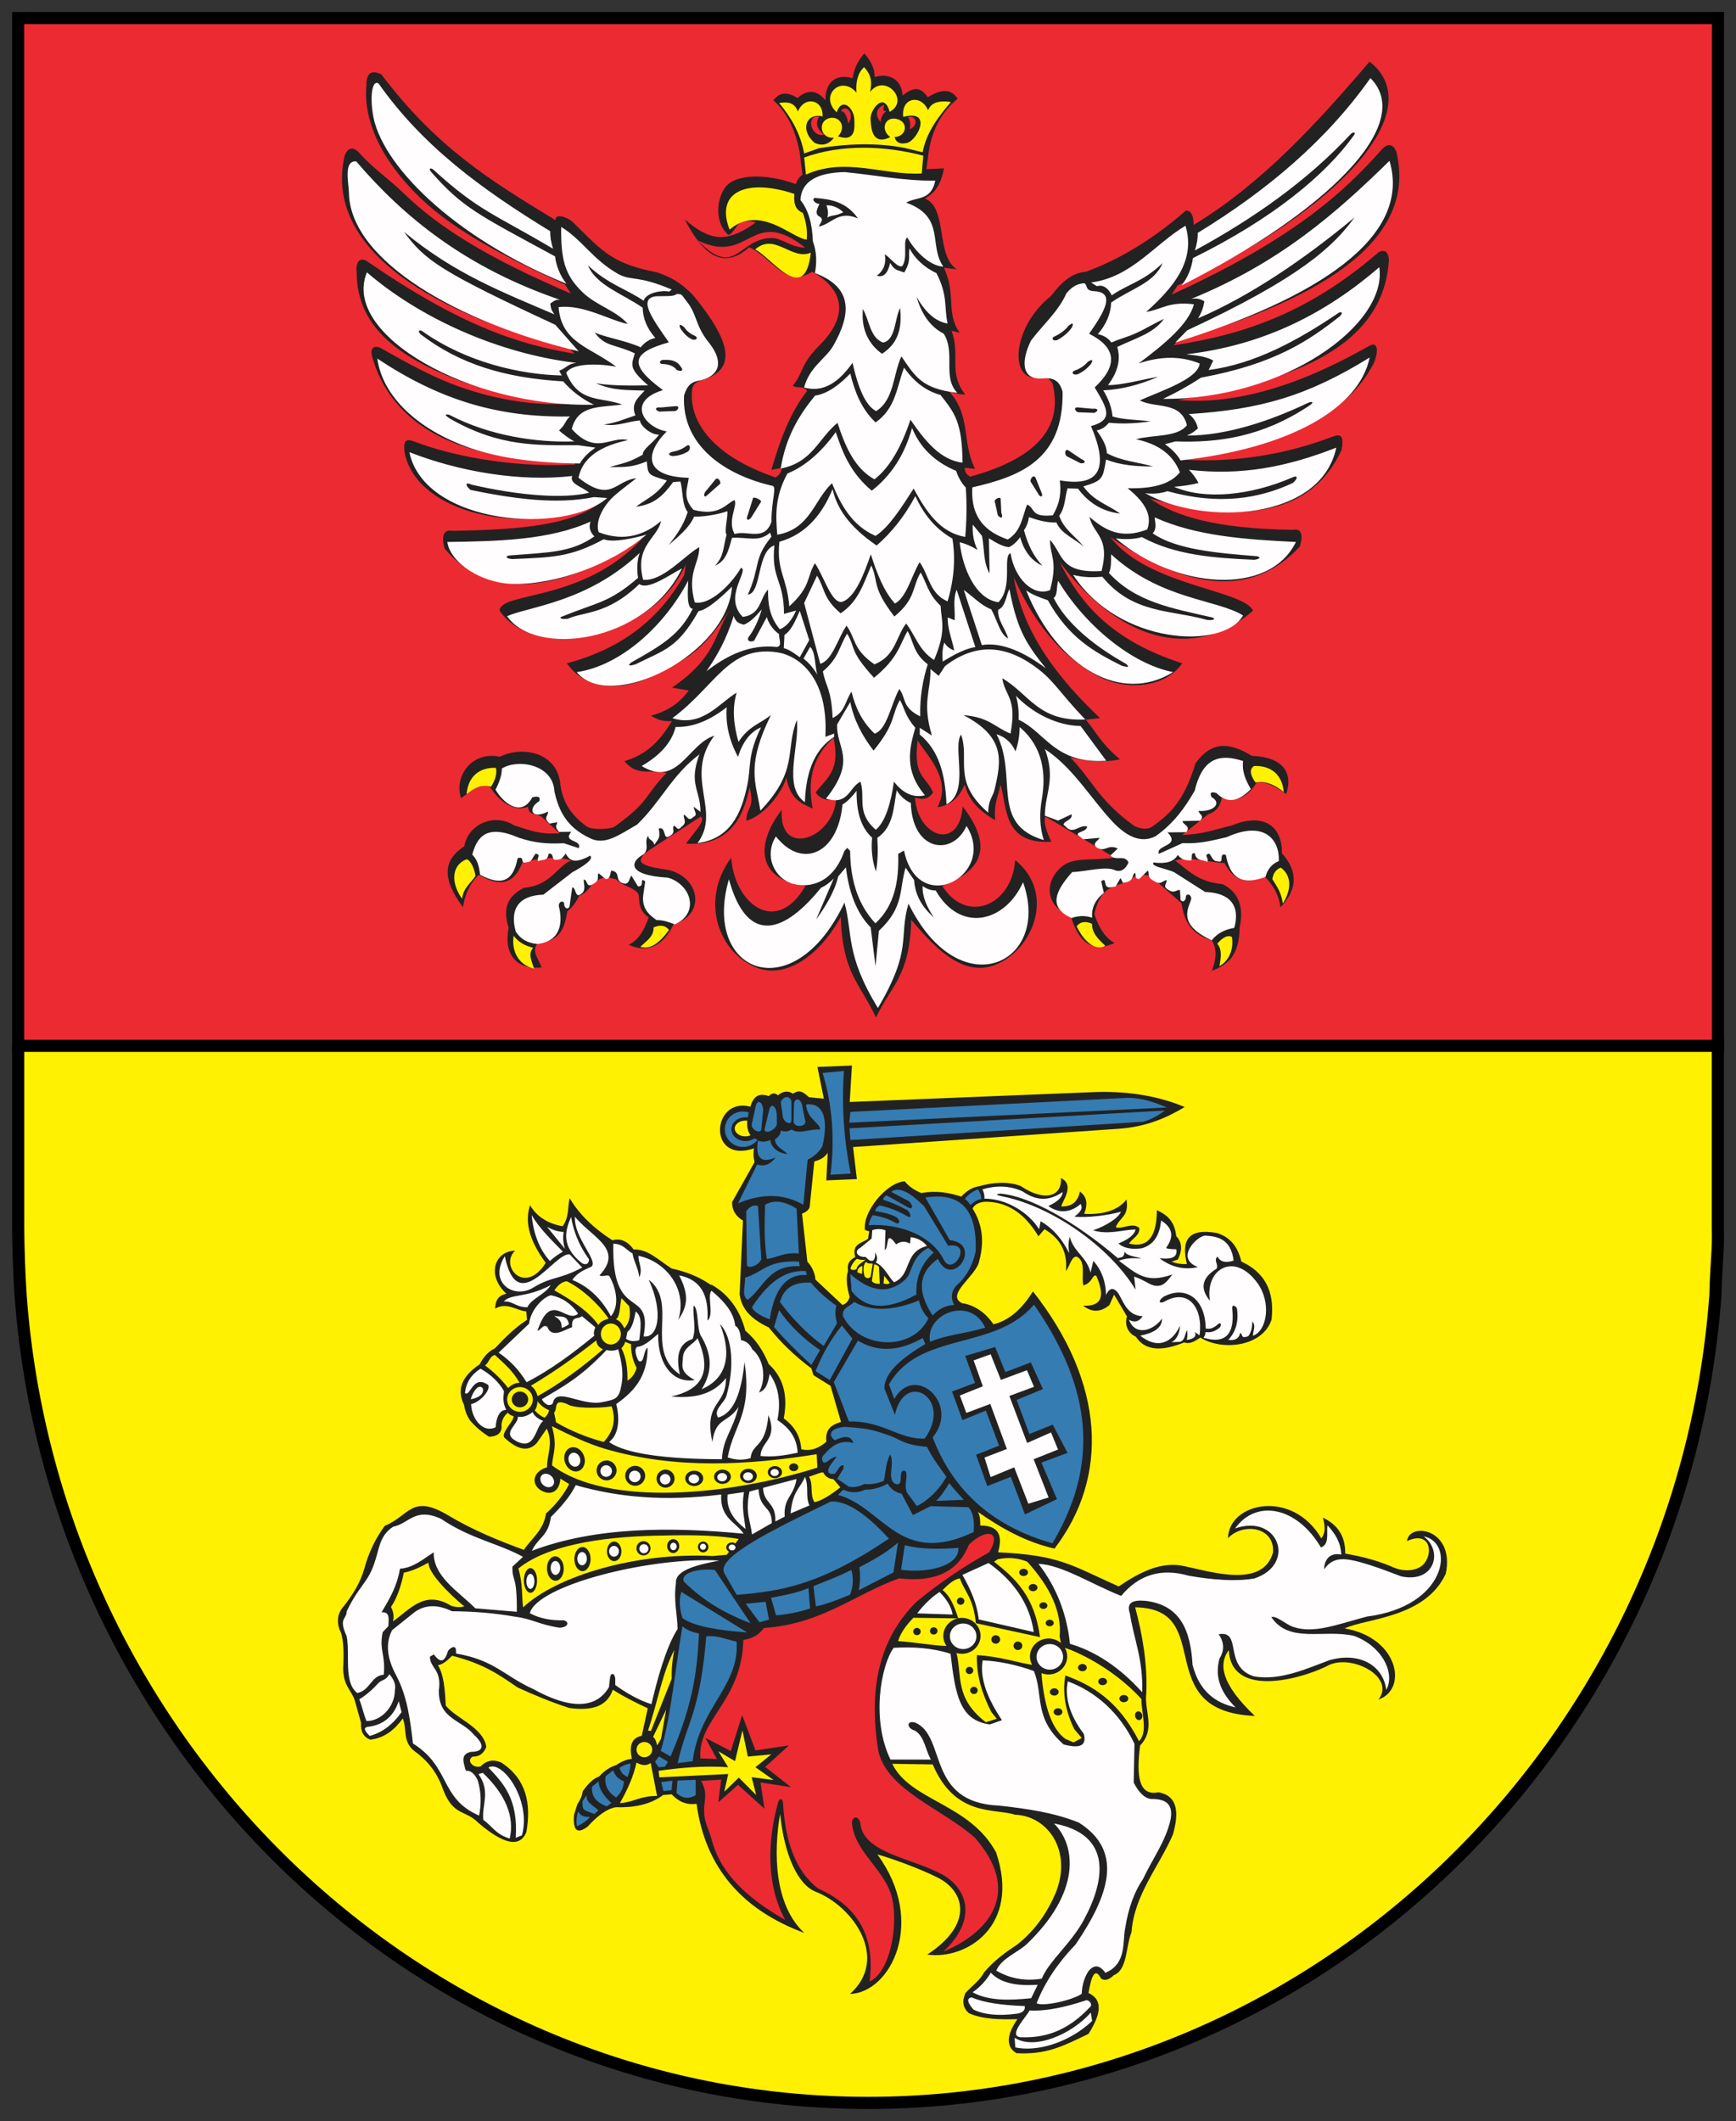
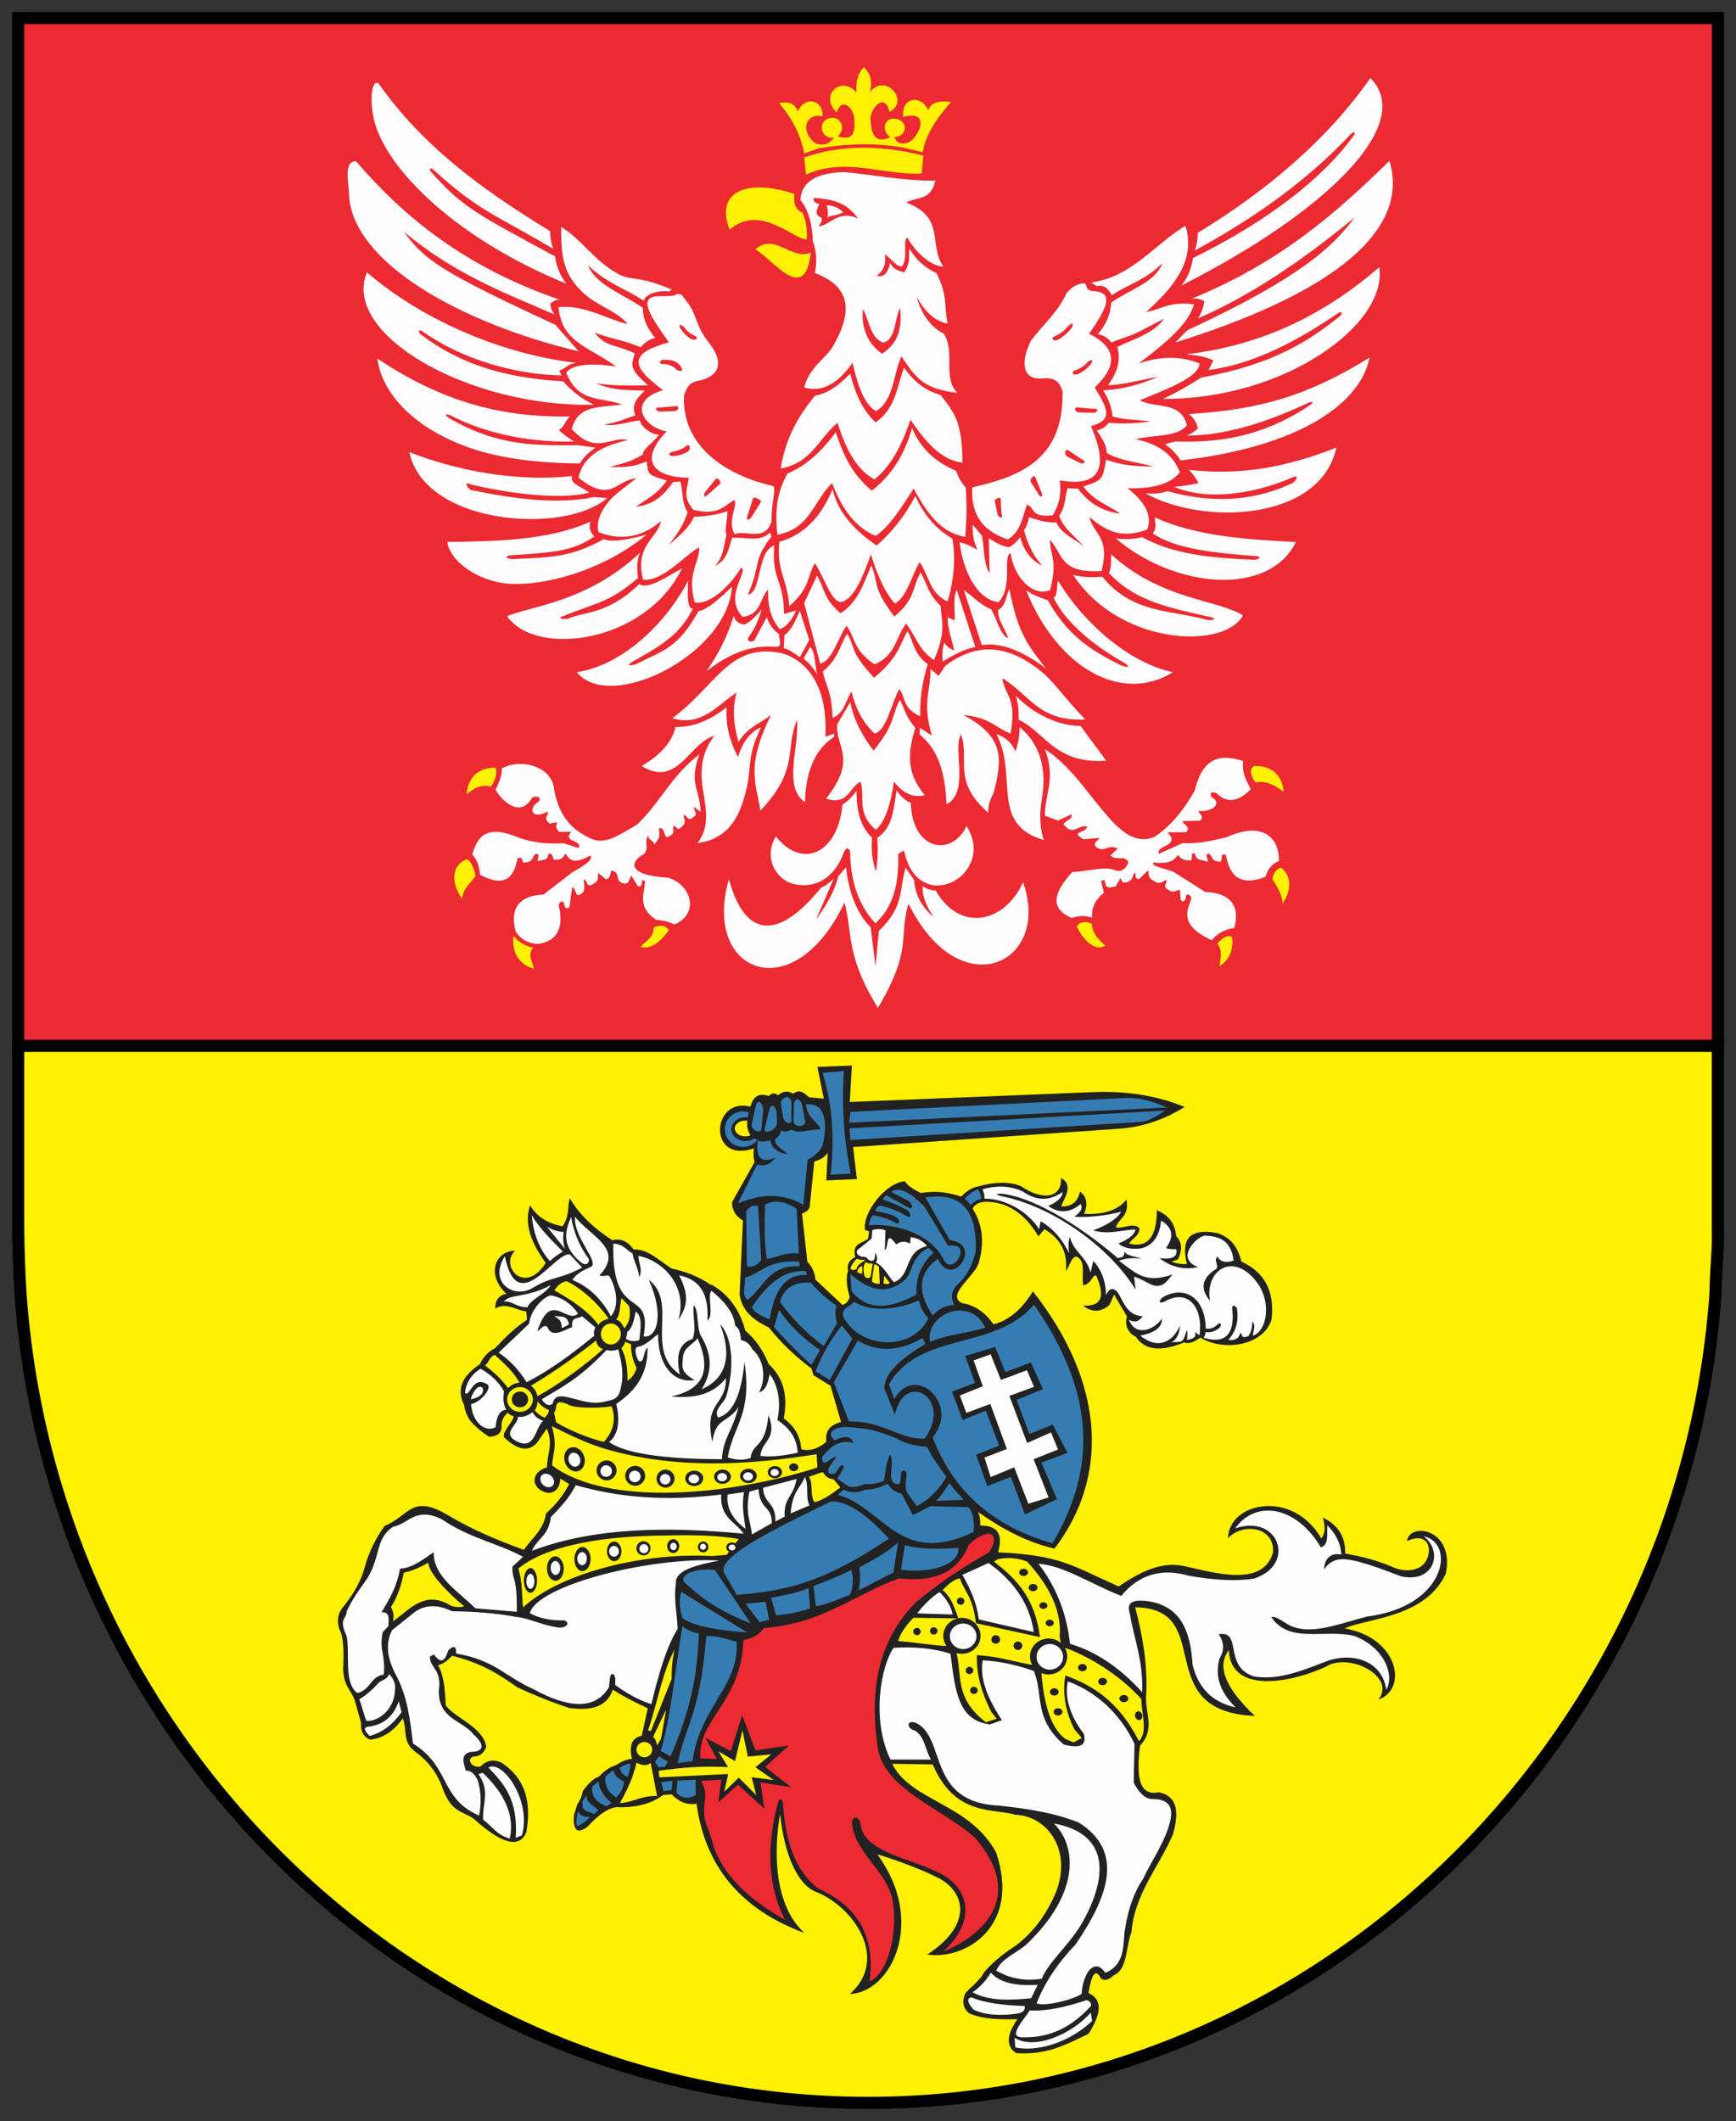
<svg xmlns="http://www.w3.org/2000/svg" id="svg4521" viewBox="0 0 719.7 879.2" version="1.0">
  <rect x="0" y="0" width="719.7" height="879.2" fill="#333333" stroke="none" />
  <g id="layer1">
    <path id="path90" style="fill-rule:evenodd;stroke:#000000;stroke-width:5.032;fill:#fff101" d="m7.532 432.86v76.39c0.063 7.52 0.385 18.32 1.013 27.68 13.785 186.77 166.28 334.75 351.3 334.75 185.03 0 337.54-147.98 351.32-334.75 0.33-14.12 1.28-18.37 1.01-27.77v-76.29h-704.65" />
    <path id="path92" style="fill-rule:evenodd;stroke:#000000;stroke-linecap:square;stroke-width:5;fill:#ec2a32" d="m712.22 7.478h-704.69l0.001 426.04h704.69v-426.06" />
    <path id="path168" style="fill-rule:evenodd;fill:#222222" d="m294.8 532.68c-5.22-3.62-10.31-5.49-16.41-6.89-5.79-3.75-9.83-8.07-15.7-7.86-2.67-3.68-5.64-4.68-8.83-3.83-7.55-4.86-13.65-10.56-17.69-17.44-0.96 3.88-0.04 7.39-2.91 11.65-6.27-1.15-10.78-4.06-13.52-8.73-2.01 6.19-1.05 13.64 6.5 23.89-8.68 13.76-19.29 1.19-12.73-5-8.05-0.04-12.2 9.81-3.55 17.83-3.07 0.52-4.64 2.57-4.68 6.13 4.86-2.82 8.6 0.77 12.91 1.17l0.29 3.49c-4.72 3.04-9.06 7.26-13.28 11.81-2.6 1.2-4.72 3.41-6.33 6.63-7.24 4.83-9.72 10.36-6.5 16.76 0.33 2.22 1.09 4.38 2.45 6.44 2.13 2.53 4.77 4.81 7.93 6.82 3.11-0.09 5.03-1.24 5.21-3.94-0.3-2.38 0.87-4.65 2.58-6.03 0.52 0.78 1.3 1.14 2.34 1.43 0.5 1.67-5.53 7.14-3.69 9 4.88 4.48 9.45 6.27 13.32 2.18l4.16-5.98c2.87 6.08 0.06 10.67 0.11 16.01-6.15 1.83-6.55 7.08-2.58 9.52 3.97 2.43 7.81 0.64 8.1-4.83l3.66 2.25c-2.19 4.33-5.39 8.41-9.61 12.22-0.97 6.9-6.1 10.42-9.16 15.06-10.65-3.89-21.33-8.25-32.01-14.67-14.6-8.44-15.42 0.49-25.67 4.72-3.83 5.14-6.66 11.04-8.47 17.7-1.52 5.51-4.68 10.81-8.71 15.83-2.3 2.64-2.82 5.79-1.59 9.42 1.64 2.82 1.9 8.76 1.53 16.12 0.06 7.19 3.16 8.71 4.74 13.06l2.65 9.46c-0.23 3.6 1.01 5.95 3.81 7.04 5.93-0.66 10.11-4.1 13.53-8.8 1.85 4.74-0.27 9.67 4.97 13.66 5 3.6 9.25 8.48 11.84 16.15 4.17 10.64 9.26 8.12 14.35 13.34 10.72 9.18 17.41 10.5 20.06 3.95 2.01-11.71 0.11-21.92-10.38-28.81-3.28-1.47-6.18-0.92-8.66 1.63-3.64 0.75-5.75-2.87-3.18-4.1 2.67 0.06 4.54-1.27 5.6-4.03-1.21-8.13-12.56-11.73-16.81-17.14-0.33-7.03-0.87-12.9-3.23-16.7 2.41-0.51 3.97-2.07 5.88-3.94 12.69 3.31 18.5 7.16 27.12 13.14 6.96 3.19 14.06 6.13 21.43 8.52 8.9 1.18 15.63-0.29 18.05-7.59 4.37 2.79 9.31 5.31 14.5 7.7l-2.49 11.41c-4.4 0.91-5.17 4.23-4.11 9.54-2.13 0.27-4.27 1.05-6.41 2.56-2.58 0.78-4.97 2.36-7.15 4.77-2.25 0.76-4.52 2.86-6.78 6.07-0.33 1.98-1.08 3.77-2.23 5.35l-1.39 4.46c-0.55 6.49 1.29 8.13 5.59 4.93 3.91-4.28 7.83-7.43 11.76-8.07 7.04 0.25 14.2-0.98 19.57-5.06l3.55-0.28c2.82 3.02 6.26 4.53 10.31 3.91 3.65 26.79 19.21 44.09 44.66 53.53-12.38-11.51-12.83-33.05-10.02-49.26 1.73 16.8 7.29 29.27 14.78 32.2 15.67 6.13 30.61 27.74 14.17 42.38 17-0.58 31.82-29.99 11.38-57.84 3.84 0.98 16.87 5.43 25.28 9.74 10.75 5.5 14.9 19.01-4.6 31.76 16.16 2.32 38.9-11.84 28.52-42.4-11.16-20.4-35.36-21.12-43.04-36.67l16.79 0.26c9.34 21.99 25.93 18.08 34.07 20.84 13.65 0.45 23.88 14.94 16.93 32.34-3.36 7.84-8.1 15.18-15.9 21.42-4.91 3.25-9.72 6.72-13.82 11.59-1.65 3.3-5.14 5.7-7.71 8.55-1.53 3.39-1.07 6.17 1.41 8.37 5.87 2.65 13.45 2.64 20.13 2.47-4.31 6.16-5.04 11.35-0.41 14.11 12.22 0.62 18.61-2.55 29.88-8.02 4.94-7.76 6.34-14.02-0.01-16.93 1.21-7.27 2.8-10.77 5.23-5.94 1.75 1.11 3.51 0.26 5.26-1.44 5.78-2.3 4.89-11.87 7.34-17.8 1.14-15.58 11.35-27.08 17.19-40.56 2.61-9.19 1.93-15.96-5.93-17.47-8.22 1.66-9.32-6.48-7.7-19.38 6.59-6.84 1.7-14.27 2.56-21.42 0.55-12.31-1.53-24.35-4.6-35.86 34.16 0.46 5.63 43.13 49.61 45.03-13.84-13.19-15.17-21.38-10.81-27.28 0.98 19.23 27.87 12.77 40.45 6.76 9.52-5.85 29.05 4.11 21.63 13.71 12.32-4.23 8.28-25.7-14.03-29.47 8.71-4.18 33.49-4.25 41.93-22.71 3.87-18.58-15.03-21.64-16.11-13.48 9.24-4.32 11.06 4.25 7.26 9.16-2.44 3.14-8.1 3.78-12.69 1.79-6.02-2.64-12.55-4.51-20.16-5.78 0.13-7.29-3.25-12.07-9.28-14.92 0.85 3.02 1.35 5.99-0.62 8.62-12.01-20.61-38.38-14.95-38.69-0.09 5.99-6.45 19.34-4.94 18.68 5.85-4.13 14.92-25.07 8.21-36.95 5.71-9.26-2.04-18.19 2.41-27.04 8.45-19.78-8.81-24.17-12.94-50-14.16 1.66-6.04 1.17-11.1-7.41-11.1 0-1.81 0.06-3.82-0.97-5.64 9.62 6.74 20.07 12.6 31.77 15.2 22.64-29.71 21.09-68.41-8.95-106.62-4.16 6.76-9.62 12.07-16.38 13.65-3.28-4.86-7.94-8.06-13.05-8.77-6.97-3.52 6.07-11.37 7.15-17.43 2.1-7.74 1.52-15.04-2.75-21.77 0.94-1.81 2.73-2.56 4.92-2.81 9.39-0.21 16.74 4.85 22.39 14.31l2.5-2.94c7.12 4.12 9.58 10.12 8.9 17.37 1.5-1.99 2.4-6.33 4.5-5.98 3.95 1.98 1.81 7.93 2.7 11.9 3.77-1 3.68-4.58 5.36-4.05 3.37 7.7 3.05 12.87-5.43 12.45 3.63 2.87 7.27 2.78 10.9-0.26l1.93-4.32 5.34 9.04c-1.11 3.5 0.46 7.01 3.68 8.41 3.85 5.93 10.85 6.13 20.01 2.37 2.22 0.77 4.18-0.27 6.71-2.01 9.6 5.85 26.03 3.49 29.54-7.43 1.46-12.35-3.36-19.88-12.52-24.09-1.33-5.58-4.14-10-10.16-11.84-12.39-2.21-14.69 3.53-12.41 12.88-2.1 0.12-4.21-0.18-6.33-0.99l2.59-0.9c2.21-4.47 1.43-7.45-0.7-9.73-0.62-6.17-3.95-8.91-8.01-10.71-0.05 10.48-3.39 15.88-11.57 13.85 1.42-2.16 4.61-3.39 4.29-6.48-2.9-2.58-7.44 0.81-9.75-0.36 1.67-4.2 5.58-4.3 4.44-11.45-3.69 4.9-10.58 6.34-17.56 5.96 1.86-4.66 0.73-7.4-1.76-9.26-0.83 4.24-3.37 6.3-7.65 6.18-0.31-1.23 6.06-8.79-0.23-11.77 0.62 7.94-7.13 9.81-16.62 3.34-5.01-2.06-11.78-1.58-17.54 0.13-2.38 0.31-4.77 1.72-7.15 4.22-5.27-1.68-10.38-2.6-16.61-1.47-3.05-1.3-5.32-2.93-6.8-4.86-7.64 0.46-17.61 12.76-16.5 20.19l1.74 0.54-0.46 3.04c-2.08 1.87-6.97 1.87-5.31 7.62-2.41 1.32-3.45 2.65-3 5.75-0.98 3.14-0.5 6.45 0.68 10.86-0.52 1.69-1.52 2.79-2.98 3.25l-11.21-10.51c-0.1-2.16-1.22-5.26-3.35-7.42l-2.2-19.9c1.23-0.53 2.67-1.23 3.15-2.7l1.94-18.94c2.12-0.6 4.05-1.4 5.55-3.57l-0.58 11.42 12.68-0.55-1.59-13.28 110.48-7.6c10.98-0.83 19.44-4.42 27-9-10.44-4.35-22.46-6.57-36.35-6.23l-102.51 4.15 0.92-15.1-14.31 0.57 2.65 13.15-6.13-0.58c-2.51-2.24-3.83-3.31-6.67-1.5-2.07-1.32-4.15-1.09-6.22 0.69-1.26-1.12-2.53-1.02-3.81 0.33-4.21-1.53-6.51 0.31-7.6 4.39-16.06-4.31-18.05 23.94 1.5 17.28-0.38 1.73-0.31 3.62 0.22 5.68l-9.34 16.62c0 3.29 1.5 5.83 4.52 7.6l-1.38 30.47c0.61 5.06 3.39 9.8 12.08 13.85 4.91 6.13 10.72 11.82 17.65 16.96l0.91 2.85 7.05 4.4 4.34 14.95c-3.94 1.23-6.66 2.96-6.07 8.23-3.01 2.58-6.35 4.05-10.38 3.12-0.43-5.97-3.3-9.86-7.27-12.81 1.92-10.18-0.62-17.37-6.26-22.51-2.31-5.64-5.35-10.21-9.69-13.84-2.25-8.76-7.1-15.15-14.03-19.11l-0.15 0.2zm14.2-68.17c0.27 0 0.55 0.01 0.81 0.04-0.2 2.1 0.03 4.14 1.33 6.06-0.62 0.26-1.36 0.43-2.16 0.43-2.41 0-4.38-1.47-4.38-3.27 0-1.79 1.96-3.26 4.38-3.26h0.02zm-32.8 244.08l-5.43 11.34c1.1 1.17 1.12 1.65 1.7 3.55l1.58-2.76 2.13-12.13h0.02zm63.98-98.13l1.13-0.1c0.83 1.7 2.23 2.64 4.23 2.79l2.85 3.39c-3.36 2.58-7.35 5.44-10.72 6.14-2.07-3.07-0.35-7.32-2.28-10.55l4.78-1.66 0.01-0.01zm-104.92-28.39c-6.2-2.74-3.94 2.19-5.55 3.45l0.82 4.06c5.94 3.45 12.65 6.26 19.78 8.13 3.95-4.37 5.22-9.2 3.24-14.76-6.09 0.93-15.92 0.82-18.29-0.9v0.02zm-72.35 90c0.51-1.98 0.23-3.98-0.83-5.97 2.38-3.43 4.16-8.37 5.34-14.2 3.56-0.7 6.67-2.25 10.24-4.15-0.39 3.8 8.24 12.8 14.8 18.09-1.49 0.51-3.63 0.42-5.52-0.26-10.98-6.73-17.05 1.66-24.03 6.5" />
-     <path id="path170" style="fill-rule:evenodd;fill:#222222" d="m383.35 82.241c9.72 3.804 4.4 23.769 13.36 29.409l-5.4-0.69c5.26 11.1 0.67 19.03 6.61 26.98l-3.48-0.86c3.92 10.05-1.54 17.24 5.73 26.45-2.43 0-4.77-0.53-6.94-1.57 9.49 10.21 5.29 20.61 10.96 32.37l-4.22-0.41c-0.1 1.73 0.78 2.8 2.23 3.68 29.18-8.04 38.45-21.53 34.12-38.77-1.52-2.13-2.87-2.82-5.99-2.37-12.08 1.72-10.79-20.99 5.33-33.69 4.09-5.42 8.58-9.74 14.52-10.11 14.29-5.24 28.12-13.72 41.5-25.406 2.49 0.047 3.24 3.038 3.15 6.014 28.03-17.006 50.88-41.819 72.97-67.731 24.44 19.121-9.75 60.17-79.63 92.813l-2.46 3.77c48.99-22.32 70.99-41.704 87.41-60.472 2.37-2.253 4.28-2.069 5.75 1.181 7.61 31.126-18.81 57.701-90.39 78.201l-1.93 2.09c27.08-4.08 54.76-12.44 84.81-38.41 2.99-2 4.88 0.42 4.31 4.62-3.28 37.1-45.07 49.43-87.56 56.46 24.69 2.21 51.48-6.42 79.72-22.52 2.87-1.53 3.97 1.1 1.98 6.65-11.33 23.33-40.48 35.06-79 40.66 21.45 1.19 42.29-2.15 61.92-9.68 3.03-1.06 4.54-0.4 3.45 5.6-12.39 27-40.97 30.77-79.57 20.1 10.47 7.3 27.2 12.6 59.3 13.02 3.51-0.66 4.51 1.64 2.97 6.93-20.47 21.99-47.47 17.33-78.51-3.87 15.37 20.15 55.56 21.87 59.06 30.49-24.83 21.71-56.25 11.84-80.13-20.24 8.53 17.19 21.59 32.66 50.84 42.03-7.46 10.53-23.54 11.08-34.11 5.73-12.74-6.47-25.68-18.61-35.77-41.45 2.84 17.1 11.81 35.81 35.8 58.43l-5.93 0.64c4.49 5.35 6.06 9.52 14.17 16.44-6.39 1.41-13.34 0.92-20.66-0.86 9.21 9.36 11.69 17.85 26.76 28.58 1.94 0.85 4.97 1.75 7.38 0.12 6.27-4.55 13-9.76 17.78-26.06 6.81-9.77 14.71-8.61 23.36-3.21 12.63 0.42 17.34 6.69 14.3 15.8-4.86-3.39-9.15-5.51-12.17-4.79-2.85 4.45-7.25 8.88-14.58 6.4-0.46 3.08-1.95 5.58-5.63 6.82l-10.66 8.51c9-0.22 13.51-2.32 20.63-3.92 11.92-5.03 20.77-0.77 20.65 11.57 7.11 7.93 6.04 15.34-0.61 22.36-0.63-4.95-2.89-9.23-6.73-12.84-9.11 3.81-12.9 0.82-16.5-5.47-6.82-0.34-14.34-2.93-20.47-1.03 5.04 3.61 9.06 8.76 19.79 9.79 6.95 3.57 8.73 9.87 6.96 18.05-0.09 11.98-5.42 15.51-11.51 17.83 1.81-4.6 2.32-8.93 0-12.61-8.5-2.56-11.42-7.79-12.57-15.41l-10.48-9.17c-3.51-2.63-3.88-3.22-9.35-1.73-5.43 5.14-12.94 0.98-16.32 15.44 2.14 6.29 4.97 10.27 8.48 11.96-8.85 4.03-14.93 0.26-18.26-11.3-11.12-3.88-10.92-14.96-3.1-20.79 4.68-3.5 11.99-1.95 21.33-3.3l-28.66-17.01c-1.01 1.92 0.19 5.76 2.38 10.43-20.29 1.23-18.2-14.76-21.1-23.7-0.72 4.92-2.82 7.26-2.16 14.78-8.08-4.66-11.43-9.66-12.61-14.78-2.31 5.2-5.78 8.74-11.3 9.35 5.87-11.3-3.54-20.38-8.26-27.62-1.78 15.28 3.03 14.08 6.42 21.55-1.58 2.54-4.09 3.27-7.51 2.14 1.07 16.36 18.35 22.36 19.79 3.7 10.9 14.06 10.92 25.67-8.48 32.85 9.94 15.99 28.89 8.47 30.24-10.66 17.04 13.77 7.3 37.52-8.46 43.5-11.99 4.54-22.99-4.62-34.61-18.78-0.77 23.61-7.93 26.57-14.64 40.51-6.7-14.34-13.82-18.06-14.6-41.69-8.67 15.91-22.61 25.68-34.61 21.14-15.78-5.98-24.12-27.57-10.81-45.68 1.33 19.15 18.71 32.76 30.82 11.64-20.39-2.45-20.76-17.39-9.86-31.47-1.32 20.25 21.45 11.89 22.54-4.47-3.42 1.1-6.9-0.19-8.49-2.73 4.75-6.09 10.38-9.22 7.4-22.73-5.29 5.08-11.77 12.98-8.64 29.4-5.53-2.36-9.39-4.54-10.92-12.88-1.19 5.12-8.47 15.62-16.55 17.92-0.12-5.93 3.65-4.53 1.35-13.8-2.1 8.93-6.1 24.55-26.4 23.31 4.17-5.67 8.31-9.89 6.11-11.23l-21.54 14.04c-4.92 3.8-3.56 5.06-1.21 6.1 5.38 2.13 9.49 0.95 14.44 4.08 8.6 5.43 8.41 17.1-2.89 20.39-5.17 10.66-12.18 11.41-18.67 8.56 3.51-1.69 6.15-5.08 8.28-11.36-5.68-4.1-2.96-8.73-4.73-10.41-2.6-2.46-5.59-2.37-8.81-5.42-5.46-1.48-6.41-0.5-9.93 2.13-1.75 2.61-3.5 4.16-5.26 4.68-1.67 3.19-3.35 5.35-5.01 6.46-1.14 7.6-3.29 12.45-12.38 13.23-2.32 3.68-0.03 5.44 1.76 10.06-11.19 1.03-15.74-6.23-13.67-16.45-2.55-7.98-0.59-12.99 6.36-16.58 11.12-0.81 14.15-9.43 19.59-11.26-6.3-2.22-13.61-0.62-20.07 0.45-3 7.48-7.57 11.64-18.26 5.47-3.85 3.59-5.9 8.45-6.55 13.42-8.84-11.94-8.29-19.45 0.55-25.3 1.45-8.82 12.07-14.06 20.68-8.63 7.1 2.19 9.84 3.7 18.84 3.32l-7.7-7.13c-3.68-1.24-4.97-0.8-5.44-3.88-7.33 2.49-13.11-4.09-15.96-8.55-4.01-1.52-6.92 1.56-11.79 4.97-3.04-9.1 4.61-19.7 16.07-17.18 9.32-4.62 24.02-1.95 25.13 11.67 1.04 7.44 4.63 12.65 10.9 17.22 2.39 1.61 9.37 1.11 11.32 0.25 15.05-10.72 12.63-13.13 21.85-22.49-8.1-1.34-12.3 1.31-17.52-4.82 7.84-2.5 13.55-6.4 19.68-16.64-3.59 0.21-5.61-0.34-8.7-2.23 6.61-1.74 11.69-4.98 15.68-10.42l-6.95-1.2c18.02-12.34 17.34-21.34 23.95-32.31-12.56 19.2-18.54 20.33-31.28 27.1-10.46 5.53-26.77 8.28-36.28-4.86 24.83-6.64 38.96-19.92 48.28-35.88 1.05-1.83 0.45-4.27 1.39-6.15-11.67 30.07-61.37 43.12-77.52 20.24 0-8.02 34.81-3.37 59.35-30.19-31.04 21.19-62.66 27.7-82.13 4.43-1.52-5.29-0.38-8.04 3.13-7.38 32.07-0.4 49.37-3.28 59.86-10.58-31.28 12.67-73.59 3.45-79.41-20.96-1.08-6 0.39-6.66 3.45-5.6 19.61 7.53 45.47 10.89 66.93 9.68l0.12-0.8c-20.89-0.57-39.53-3.16-53.99-9.81-14.7-6.76-25.09-17.71-29.7-32.6-2-5.54 0.53-6.47 3.4-4.94 11.03 6.29 21.52 12.04 32.39 15.9 16.94 6.01 33.96 8.21 49.01 6.86-17.35-1.51-36.04-4.22-51.07-10.2-22.66-9.02-40.62-21.3-40.6-44.04-0.55-4.2 1.32-6.64 4.32-4.63 38.49 26.52 62.53 34.44 85.93 38.29l-1.93-2.09c-72.86-19.09-100.73-48.915-93.23-80.224 1.47-3.266 3.39-3.451 5.75-1.182 5.21 6.089 12.05 10.642 18.71 17.084 15.38 14.905 36.25 27.372 69.25 41.492l-2.47-3.77c-28.66-13.2-48.23-23.771-62.21-38.107-17.61-18.049-21.1-33.994-20.09-44.209-0.15-5.888 2.58-6.5 6.17-4.785 22.78 30.042 44.19 43.428 72.22 60.449-0.09-2.976 4.55-1.366 7.04 0.644 13.14 13.068 16.86 17.408 35.29 21.048 5.94 2.2 9.28 3.99 14.53 9.19 11.76 14.29 20.17 28.75 6.7 34.38-2.89 1.21-6.52 1.38-6.9 4.91-1.61 13.49 9.03 27.84 34.58 36.46 1.42-0.88 2.56-2.16 2.45-3.91l-4.19 0.77c3.54-12.1 7.7-23.68 14.83-32.71-1.6-2.46-3.97-0.77-5.95-2.16 4.63-5.56 2.84-8.62 11.3-16.98 11.29-11.36 10.78-22.43-3.3-30.28-11.08 7.3-17.4-6.72-26.1-10.09-9.61 8.46-18.04 5.21-26.7-11.61 5.33 4.648 10.85 8.098 16.95 7.223 4.42-0.765 8.62-2.96 12.53-6.041-8.57-2.163-7.56 3.541-11.34 5.319-6.77-5.963-4.42-17.555 0.04-21.221 4.4-3.588 15.09-4.495 27.83 0.106 0.68-1.794 1.61-3.082 2.82-3.863l-1.25-9.751c-1.95-9.617-5.59-16.593-10.85-21.088 2.84-3.646 5.94-3.462 10.05-0.965 3.62-3.309 7.72-3.816 11.54 0.938-0.07-8.299 5.28-11.074 11.26-9.111 0.75-4.507 2.35-7.36 4.89-10.332 2.59 2.972 4.46 6.591 4.25 9.825 5.96-1.852 11.27 0.939 11.59 7.655 4.63-3.757 7.56-3.588 10.43 0.703 5.44-3.388 9.75-3.663 12.39 0.616-6.58 5.425-10.35 12.542-11.83 21.052l-1.13 8.142 7.29-0.338c-1.02 5.688-3.09 9.967-8.02 12.546l0.04-0.094zm-7.01-33.736c3.87-0.902 4.39 3.741 0.79 5.033 0.39-1.641 0.32-3.651-0.79-5.033zm-9.9-5.06c-2.86 1.288-4.14 3.82-1.38 7.176 0.04-1.641 1.02-3.678 2.36-4.553l-1.18-0.185 0.21-2.422-0.01-0.016zm-17.85 2.701c1.47-3.16 6.31 0.306 3.11 5.119-0.43-2.76-1.56-5.441-3.11-5.119zm-9.02 2.191c-5.6-0.919-3.6 8.895 2.15 7.485-2.88-2.241-3.86-4.278-2.15-7.485" />
    <path id="path172" style="fill-rule:evenodd;fill:#ec2a32" d="m360.6 821.3c8.51-3.81 11.91-23.4 9.18-34.69-2.85-11.76-15.92-19.14-16.59-31.37 0.49-2.32 2.52-2.67 3.45 0.21 0.81 12.72 21.66 14.71 34.08 21.62 9.98 5.55 14.99 18.16 0.37 31.93 20.52-8.63 32.02-25.69 13.1-47.2-13.34-11.97-36.28-19.6-40.05-35.94-4.76-29.58 2.4-48.4 15.64-61.74 9.78-8.13 19.93-14.87 30.31-20.68 5.45-8.87-1.25-10.14-8.41-3.13-4.13 10.15-12.5 15.83-29.03 13.94-18.65 6.85-32.1 18.93-55.97 20.58-1.96 2.8-4.79 4.44-8.5 4.93-0.71 25.74-19.05 32.96-17.83 49.12l6.85 0.26-4.77-8.77 10.54 5.47 4.71-14.87 5.53 14.6 13.87-2.07-9.86 8.92 10.73 8.39-12.66-1.96 1.64 10.9-10.97-9.92-8.17 7.28 1.21-9.43-8.4 0.51c3.28 5.47 0.9 8.77 1.36 13.15-0.07 3.65 2.01 7.32 3.01 10.96 3.75 14.84 15.76 25.08 30.56 33.54-7.75-14.27-7.52-31.97-3.01-48.52 0.48-1.97 1.83-2.02 2.09-0.09 0.89 15.54 4.92 28.14 14.53 35.56 15.57 6.98 23.82 18.73 21.41 38.48" />
    <path id="path174" style="fill-rule:evenodd;fill:#ec2a32" d="m333.87 102.69c-22.66-17.79-22.79 7.48-44.56-3.006 15.76 16.346 16.73-1.092 30.9-1.029 3.6 0.016 8.02 3.975 13.66 4.035" />
    <path id="path176" style="fill-rule:evenodd;fill:#fff101" d="m270.99 384.43c2.34-1.06 4.73-1.1 6.36 1.08-4.31 5.84-7.87 8.09-11.89 6.96 3.28-3.04 5.49-4.33 5.51-8.05l0.02 0.01zm-49.98 8.42c-3.07-0.78-5.79-1.98-8.05-4.94-0.9 5.25 1.2 11.92 8.48 13.6-1.56-4.24-2.31-6.42-0.43-8.64v-0.02zm-29.47-20.3c0.72-4.94 3.74-6.42 5.56-9.48-0.3-2.27-1.5-6.07-3.63-6.9-6.25 2.36-6.7 9.65-1.92 16.38h-0.01zm1.9-43.34c0.65-7.71 5.67-11.19 12.13-10.93 0.54 1.89 0.01 4.65-1.95 7.76-3.85-0.84-6.32 0.05-10.16 3.17h-0.02zm259.25 53.7c-2.34-1.05-4.72-1.1-6.35 1.08 3.55 7.2 8.33 10.21 11.87 8.02-3.28-3.04-5.49-5.39-5.5-9.1h-0.02zm51.94 8.27c2.38-2.75 4.41-3.68 6.08-2.82 0.89 5.24-1.35 10.09-5.16 12.08 0.81-4.38 0.96-7.04-0.92-9.26zm27.2-16.67c-0.72-4.93-2.53-7.04-4.34-10.09 0.3-2.25 1.35-3.95 3.48-4.78 3.53 2.51 5.34 7.68 0.86 14.87zm0.37-46.2c-0.65-7.71-5.83-11.04-12.28-10.79-2.06 1.27-1.68 3.74 0.59 6.83 3.85-0.84 7.84 0.8 11.69 3.95v0.01zm-198.81-263.02c15.43-5.582 33.19-4.97 49.38-0.766l-0.65 7.388c-15.99 0.844-31.58-6.928-47.98 0.448l-0.75-7.07zm2.76 39.441c-2.5 22.34-16.28 1.98-23.09-1.34 8.19-7.157 15.14 4.76 23.09 1.34zm-1.69-5.4c0.32-3.697-0.22-7.407-1.66-11.101-3.3-1.429-3.73-4.051-3.5-7.851-19.2-6.441-33.05-1.276-26.84 14.795 12.66-10.685 25.77 3.573 32.02 4.157h-0.02zm-11.45-56.628c3.28-0.507 6.34-0.444 7.76 3.54 2.81-6.759 10.71-4.891 10.22 2.01-6.69-1.656-9.59 5.661-3.2 11.011 3.12 1.362 5.75 0.644 7.93-2.147-5.52 0.475-6.76-6.395-2.39-7.988 4.36-1.582 8 3.171 4.08 7.403 7.65 2.563 6.81-4.047 6.78-6.76-0.03-4.922-5.09-9.829-7.33-3.223-7.41-6.897 1.87-15.67 8.21-8.157-0.33-4.538 0.51-8.125 3.16-10.563 2.98 3.234 3.36 6.073 2.49 10.304 6.06-8.035 16.76 3.588 8.09 8.22-2.32-8.864-8.34-0.459-7.89 3.156 0.19 1.735-0.11 11.427 8.16 7.317-4.24-3.054-2.23-8.757 2.76-7.497 4.99 1.24 4.04 7.25-1 7.497 0.67 2.301 2.42 3.003 4.66 2.513 4.29-0.091 11.84-14.273-1.04-10.886-0.98-8.204 7.5-9.476 10.3-2.716 1.43-4 6.17-3.953 9.45-3.447-4.82 5.735-10.08 12.173-11.72 20.821l-7.4-1.794c-11.36-2.206-23.66-1.794-35.52 0.094l-6.18 2.191c-1.64-8.648-5.61-15.18-10.41-20.931" />
    <path id="path178" style="fill-rule:evenodd;fill:#fffdfd" d="m229.29 103.12c-0.87-2.66-1.26-5.077-1.16-7.271-28.8-17.587-52.97-35.404-71.15-61.199-2.47-1.731-3.67 4.342-2.43 12.393 2.9 20.609 32.89 51.259 80.29 70.577-2.85-3.51-4.29-7.82-4.74-11.35-31.95-17.322-38.5-20.282-51.55-35.23-0.99-1.351 0.2-1.61 1.32-0.523 18.74 17.053 25.18 18.23 49.44 32.613l-0.02-0.01zm2.98 21.19c-39.44-13.47-65.1-34.581-84.6-57.428-5.35-0.38-3.1 8.833-3.01 13.159 0.62 28.319 45.9 53.869 95.24 65.579l-9.69-10.99c-47.35-21.96-54.13-26.73-62.72-38.518 21.15 17.518 40.69 24.888 62.34 34.208-1.35-2.1-1.31-1.92-1.7-4.51 1.76-1.16 2.39-1.78 4.15-1.5h-0.01zm6.54 26.1c-32.41-3.84-64.89-18.71-86.7-37.52-10.74 25.9 42.89 56.15 94.11 54.86-5.24-2.48-9.49-5.93-12.74-9.67-24.09-1.42-42.74-7.04-58.98-19.42-1.58-1.35-0.72-2.5 1.05-1.04 17.89 12.53 40.09 17.65 57.33 18.02l-1.06-1.95c3.54-1.48 3.44-2.79 6.98-3.25l0.01-0.03zm-2.45 22.22c-29.98 0.55-54.24-6.92-79.94-24 2.06 15.1 15.98 29.26 38.54 37.08 12.65 4.37 28.32 6.27 45.43 6.42 1.61-2.78 3.88-4.75 6.46-6.58l-7.24-1.01c-16.65-0.03-32.29 0.92-53.19-11.08-2.78-1.76-1.3-2.05 0.26-1.32 15.81 8.26 35.3 11.44 51.49 10.83-1.75-0.75-5.12-3.32-6.41-4.56 2.81-2.44 2.61-4.27 4.55-5.74l0.05-0.04zm46.34 63.08c-15.2 31-60.69 36.83-72.48 19.71 8.95-3.98 33.38-5.76 55.02-26.24-1.51 3.84-1.02 8.68-0.71 10.35-12.1 10.39-16.44 9.95-31.24 15.93-1.82 0.52-0.93 1.43 2.1 1.04 6.54-3.04 16.33-1.5 29.66-14.4 3.66 2.75 13.06-4.18 17.6-6.42l0.05 0.03zm-14.67-14.11c-14.51 12.3-37.02 20.7-55.04 20.46-13.59-0.17-26.39-8.97-27.55-17.4 20.5-0.31 42.26-0.64 59.38-8.46-0.79 2.2-0.32 4.16 1.58 6.17-9.62 6.67-18.46 6.58-35.4 7.89-1.61 0.42-1.28 1.2 1.23 1.49 16.65-0.7 24.31-0.75 38.07-8.23 3.86 1.56 12.68-0.45 17.73-1.92zm-30.8-24.25c-1.33 3.18 4.28 4.5 7.01 6.89-10.66 2.67-29.21 1.15-48.74-3.34-2.4-1.21-2.98 0-0.43 2.19 18.12 3.73 35.72 6.12 51.18 2.96l5.46 0.39c-17.56 15.36-75.63 11.31-82.01-19.02 20.6 8.08 45.96 12.41 67.53 9.89v0.04zm86.01 63.51c3.07-1.17 5.16-4.08 6.8-7.78l-5.02 1.38c-0.02-14.37-5.44-14.42-3.97-28.4-7.41 2.49-5.17 19.72-11.01 20.43 5.37-12.1 2.09-14.47 9.77-24.03l-0.54-1.67c-4.69 4.11-9.25 1.76-15.81 2.15-1.59 5.79-2.51 9.49-7.07 11.59 3.73-3.94 3.3-7.08 4.82-12.88-1.06-1.43 0.66-7.56 0.32-9.74-3.7 1.35-10.09 2.38-13.79 2.24-1.97 4.72-6.74 8.43-10.53 11.78 3.39-4.28 6.01-7.98 7.9-13.65-2.53-3.36-1.9-8.91-3.05-12.68l-3.01 0.24c-4.14 5.66-7.91 9.33-15.38 10.19 5.07-3.75 8.27-4.61 12.8-10.86-7.98-2.42-7.78-2.26-8.34-7.91-5.93 2.39-8.57 2.37-15.47 2.36 6.39-1.84 7.94-1.84 13.8-5.14-0.03-2.41 3.93-4.46 6.78-8.32-3.21 0.19-7.75-3.56-7.95-5.89-5.75 0.56-9.21 2.57-14.96 1.7 5.26-0.68 8.72-2.38 13.08-3.77-1.83-4.7 0.66-6.95 3.86-10.29-7.6-0.33-12.63 0.18-20.25-3.04 6.95 1.14 15.97 0.98 21.65 0.86-8.15-7.13-6.9-8.42-5.48-13.25-8.22-3.92-12.23-2.59-16.65-8.65 4.69 2.11 12.71 3.27 19.09 6.14 1.4-1.88 3.68-3.44 6.04-3.87-3.52-4.12-5.09-7.96-5.24-12.56-8.36-5.82-19.21-9.23-22.68-17.55 8.1 7.7 16.06 9.87 23.08 14.67 1.04-3.46 7.97-4.46 10.53-3.79l1.15-0.84c-14.56-6.18-16.86-3.39-22.48-6.61-10.36-5.93-14.92-14.258-23.38-19.35-0.11 13.16 1.22 19.78 8.99 27.19 5.64 5.4 13.61 7.37 18.63 13-6.6-1.04-18.31-8.25-28.71-6.94 1.24 14.79 12.97 16.49 23.9 24.67-9.06-1.58-18.49-1.17-20.73 2.56 5.26 12.74 14.2 9.81 23.19 13.14-9.2 1.25-18.38 0.06-20.87 10.15 10.06 11.19 16.24 2.65 23.28 4.59-8.33 1.82-18.44 5.47-20.5 15.6 13.63 10.72 15.13 1.14 23.93 0.23-2.11 1.75-5.47 4.1-8.74 6.94-5.13 4.46-8.37 11.1-6.81 15.42 11 4.29 19.67 0.68 25.86-4.66-1.66 7.47-11.06 10.06-7.46 24.33 8.05 0.94 17.29-10.19 23.3-13.48 0 6.95-5.22 10.52-1.89 22.88 5.72 1.32 14.49-6.42 19.2-14.35 3.46 1.23-7.56 11.98 0.69 20.37 7.68-0.91 6.99-7.7 10.5-11.32-0.11 5.92 0.71 11.62 4.92 16.47h-0.09zm-42.72-138.99c2.52 0.06 1.79 0.14 4.33 3.28 4.26 5.37 3.31 9.95 9.29 17.18 6.15 8.03 3.94 13.43-3.71 15.31-3.31 0.51-5.45 1.55-6.84 6.38-1 20.52 16.62 32.77 36.6 37.36 2.04 0.2-0.49 6.36-0.34 14.81-2.8 8.48-10.19 3.43-15.3 5.17-3.17-5.55 1.36-11.67-0.04-14.08-3.56 1.49-6.23 6.9-17.04 4.05-4.71-5.25-2.42-9-1.93-13.27-18.05-0.44-18.77-9.53-9.13-19.24-9.38-1.59-16.87-12.47-1.55-17.11-14.56-10.67-13.09-15.47 2.44-19.81-6.97-9.91-13.09-18.42-5.09-19.11 4.35-0.11 6.89 0.2 8.37-0.9l-0.06-0.02zm35.02 86.07c0.11-0.61-2.88-2.28-3.37-1.41l-2.18 6.98c-0.87 1.91 0.03 2.74 1.46 0.98l4.09-6.55zm-16.88-7.47c0-1.61-1.26-2.62-1.99-1.82l-4.43 5.41c-0.8 1.7 0.04 2.19 0.9 1.27l5.5-4.87 0.02 0.01zm-13.44-13.32c1.19-0.92 1.02-3.08-0.36-2.5-1.76 1.36-3.7 2.22-5.81 2.57-2.07 0.37-2.32 1.66-0.04 1.83 2.23-0.12 4.32-0.75 6.23-1.9h-0.02zm-5.28-16.76c1.44-0.5 1.81-2.15 0.27-2.04l-6.33 0.56c-2.08-0.3-2.73 0.82-0.63 1.71l6.69-0.25v0.02zm-4.53-21.21c-1.5-0.22-2.57 1.09-1.17 1.69 2.52 0.04 4.86 0.56 6.39 2.54 1.9 0.74 2.99 0.23 1.52-1.5-1.48-2.39-4.1-2.88-6.74-2.73zm11.42-8.53c1.37 0.62 2.79-0.33 1.59-1.28-2.1-0.92-3.44-1.8-4.86-3.84-1.63-1.24-2.33-1.31-1.41 0.75 1.5 2.15 2.7 3.35 4.68 4.37zm16.63 102.54c-1.72 27.99-50.35 52.55-64.36 35.42 17.9-2.62 36.02-18.63 46.21-37.89-0.05 2.66-0.95 11.75 1.9 11.58-5.22 10.58-12.53 15.04-25.52 22.3-1.59 1.36-0.98 1.6 1.84 0.75 11.67-5.87 17.36-6.51 26.07-22.04 4.11-0.47 11.75-8.06 13.85-10.12h0.01zm-24.72 54.51c17.96-13.28 23.08-30.13 43.17-27.35 8.86 1.21 21.63 10.06 20.27 35.08l3.63-1.35v1.35c-7.25 4.68-11.71 13.13-12.11 27.1-9.28-6.5-2.21-22.71-3.33-34.06-5.04 12.51 0.95 20.64-15.13 37.56-1.73-11.37-6.23-18.02 4.38-39.68-4.47 3.73-9.27 4.59-13.46 11.2-2.13-7.38-2.64-14.26-0.75-20.44-7.21 4.28-14.28 14.47-26.64 10.59h-0.03zm57.09-29.53l-2.71 4.83c2.11 1.61 4.03 3.84 5.75 6.66-1.11-3.33-0.71-9.54-3.02-11.5l-0.02 0.01zm-10.9 0.46l0.29-5.44c2.99-1.93 4.55-6.03 6.35-9.98l3.92 12.11-3.92 7.11c-2.12-1.45-4.14-3.12-6.66-3.78l0.02-0.02zm-32.11 9.69c4.58-6.65 8.37-13.37 11.35-23 0.79 2.52 2.2 3.13 4.23 3.62 2.7-1.04 5.12-3.68 7.4-6.35-1.25 4.32-3.12 8.53-5.59 11.66-0.55 1.65 1 1.96 2.41 1.36l5.29-9.83c0.7 2.62 2.62 5.4 5.13 7.1-0.34 1.76 1.57 5.05-1.04 5.29-10.87-1.15-20.36 3.22-29.21 10.14l0.03 0.01zm-2.59 34.18c-11.55 8.53-16.16 19.74-26.11 29.3-7.69 4.42-13.36 8.73-19.59 5.62-9.55-4.53-12.85-11.17-14.67-19.32-0.61-11.55-15.62-13.59-21.82-9.5 0.11 2.72-1.27 6.21-2.61 8.67 2.24 4.35 10.34 12.39 15.26 3.22 2.33-0.58 3.54-0.22 2.85 1.65-4.69 2.66-3.63 7.93 3.65 4.27 0.06 2.1-2.16 2.56 0.69 4.97l3.13-0.54c-0.14 1.67-1.35 1.35 0.73 4l5.08-0.06c-3.71 4.6 4.57 3.05 3.1 6.78l-6.17-2.03c-6.75 0.31-11.96 0-18.76-2.33-13.28-5.7-17.18-0.35-19.2 7.04 2.08 2.23 2.73 4.26 3.25 8.37 9.81 5.22 13.9 1.78 15.53-6.85 3.24-1.12 0.8 2.56 3.73 1.64 2.39 0 2.59-2.47 3.81-3.54 2.55 0.46 0.05 1.91 1.11 3.14 1.47-0.95 3.78 0.26 4.19-3.08 2.53-0.63 1.02 3.19 3.34 2.44 2.19 0.06 2.7-1.17 3.76-2.53 1.66 2.85 3.51 4.49 10.18 0.84 1.67 1.55-3.22 4.63-7.41 6.89l-12.01 9.29c-10.61 0.32-13.97 6.41-11.44 15.33 2.04 3.1 4.77 4.74 9.04 5.12 11.68-1.48 9.69-12.17 8.8-15.75-0.11-1.87 1.79-2.45 2.22-1.1-0.12 1.55 1.13 2.9 2.19 1.46l1.15-8.07c1.58 0 1.19 4.48 3.41 2.89 2.73-1.45 1.12-4.8 1.38-6.14 1.75 0.11 0.86 3.76 3.89 1.84 3.09-1.65 1.38-3.04 2.23-4.48l2.99 2.46c2.07-0.02 1.76-2.66 2.34-3.54 4.39 0.64 0.75 4.78 5.74 5.44 1.75-0.22 1.68-2.24 2.54-3.36l2.76 4.49c3.08 0.09 0.26-4.09 2.98-2.1l-0.8 5.6c-0.78 6.09 3.02 8.62 5.45 10.42 3.14 0.08 4.76 0.74 7.6 1.8 10.39-4.57 6.89-16.48-2.79-19.35-17.74-1.06-15.47-6.92-9.98-9.77 2.4-2.7-0.16-5.09 1.79-7.65 0.08 2.16 1.83 1.3 2.52 3.77 2.13-3.03 2.36-2.82 1.84-6.77 3.25-0.88 1.56 5.19 4.44 3.18 3.04-1.58 0.64-3.15 1.89-4.28 1 0.17 1.38 2.46 2.99 0.51 2.78-1.99 0.72-3.39 1.07-5.09 1.31 0.29 1.86 3.19 3.93 0.92 2.16-0.8 0.1-2.81 0.15-4.21l2.81 2.1c0-9.25-5.11-11.37-0.36-24.03l0.19 0.01zm-24.21 5.03c7.33-4.26 12.39-9.51 14.07-16.19 7.75 0.21 14.66-3.14 21.19-8.17-0.5 6.48 0.77 13.29 4.68 20.57 1.96-6.3 5.14-10.38 9.54-12.25-5.8 11.98-3.96 15.7-5.74 24.15-2.44 11.56-6.91 22.02-20.59 23.83 10.13-13.51-5.91-27.2 6.96-44.51-10.9 3.42-15.13 21.69-30.13 12.56l0.02 0.01zm67.34-156.91c2.29-8.66 9.02-11.88 12.15-17.4 7.39-13.07 8.17-24.11-7.67-30.03 0.89-4.54 0.68-9.07-0.84-13.17-0.29-7.575-1.92-13.067-5.17-17.114 0.44-7.925 7.2-11.301 18.26-11.576 12.54 1.182 24.43 3.694 37.65 3.557-1.8 8.573-7.79 6.516-12.03 9.122 16.4 5.951 9.14 17.661 15.37 26.501-5.14-0.13-11.35-5.72-14.92-12.024-2.07 0.86 0.4 8.514-2.15 11.844-1.9 0.75-4.89-3.45-7.19-4.94 0.65 3.84-0.46 6.82-3.34 8.9 2.73 0.86 4.58-0.9 5.56-5.33 1.58 2.93 2.98 3.02 5.85 3.99 2.99-5.14 1.58-6.44 2.17-10 2.03 4.02 6.14 7.99 11.14 10.24 4.86 9.4 3.11 13.96 4.66 20.93-5.25-0.89-9.43-4.94-12.91-11.13 1.97 6.65 5.24 12.22 11.34 15.36 4.94 8.16-0.7 17.88 5.57 24.49-14.8-1.73-17.43-6.77-23.17-15.13-3.48 7.57-2.99 18.02-10.46 22.71-4.58-2.36-7.56-10.02-9.8-20.04-5.84 8.38-12.42 12.46-20.04 10.24h-0.03zm9.23-75.488c0.74 1.7 0.86 3.647 0.37 5.103 1.93-1.272 3.02-0.475 6.64-2.222-1.73-1.809-4.52-3.081-7.01-2.881zm13.12 5.441c-4.88-7.007-11.42-8.047-18.05-8.526-1.22 0.706 0.27 2.363 2.07 2.5-1.54 3.023-1.75 4.479 0.45 5.492 1.46 1.287-0.44 2.591-0.67 3.878 5.38-1.119 8.14-6.932 16.18-3.36l0.02 0.016zm-32.06 103.66c2.11-13.16 7.69-22.26 14.25-30.24 5.08-0.75 9.91-4.31 14.61-9.15 1.83 7.5 4.54 14.61 10.48 20.26 8.39-5.89 8.69-14.45 11.81-22.72 4.44 6.35 9.56 9.83 15.13 11.35 5.8 7.38 8.94 11.12 9.12 28.06-9.06-1.04-15.52-8.94-21.6-17.82-3.75 11.2-8.56 19.83-14.92 24.72-8.05-4.4-12.1-13.42-15.31-23.41-7.85 6.3-10.42 16.51-23.58 18.92l0.01 0.03zm-1.42 27.43c-0.64-7.82-1.1-15.7 4.22-25.39 7.43-3.03 14.07-8.91 20.04-17.14 2.82 8.48 6.12 16.9 14.92 24.27 7.89-6.16 13.61-14.69 16.7-26.05 3.29 8.16 9.38 14.11 18.26 17.82 0.84 2.47 2.05 4.84 4.02 6.94 0.46 6.63 0.38 13.45-0.23 20.44-10.4-1.76-16.19-10.44-21.38-20.04-5.12 7.97-10.3 16.12-15.81 19.63-9.86-4.33-14.49-13.05-18.05-21.85-7.55 7.13-9.01 18.98-22.71 21.37h0.02zm17.82 53.47l-6.67-25.16 5.33-11.35c3.26 5.18 2.41 9.42 9.8 15.6 7.29-4.86 9.4-12.01 12.7-19.83 3.19 7.05-0.02 8.68 9.57 21.16 9.06-7.47 7.27-12.17 10.9-18.26 2.51 4.37 2.96 8.76 8.26 13.83 0.44 6.89 2.41 10.29-2.69 22.46-6.23-3.92-7.72-10.09-11.58-15.13-4.37 5.64-4.29 13.37-13.14 16.93-9-6.18-7.72-10.69-11.58-16.04-3.63 5.26-5.87 14.43-10.9 15.81v-0.02zm2.39 55.91c13.1-16.53 4.05-20.95 4.63-30.79l5.43-9.25c1.44 7.3 4.86 13.94 9.66 20.14 9.25-11.37 7.24-14.25 10.92-21.03 2.11 3.85 2.02 6.46 6.37 11.57-2.51 8.8-4.69 17.66 4.02 27.97-4.46 1.07-8.77-0.4-12.87-5.63-1.28 9.09-3.66 16.77-7.52 19.93-8.34-7.21-4.14-13.43-6.37-19.93-4.75 2.34-4.92 9.98-14.28 7.04l0.01-0.02zm2.75-33.41c-0.56-12.24-2.8-12.79-4.05-19.32 6.74-5.68 6.8-10.52 10.07-15.64 3.69 6.08 0.6 6.74 11.13 18.26 10.06-8.16 10.63-13.7 13.93-19.38 2.59 4.6 2.27 9.2 8.35 13.8-2.01 6.38-3.32 13.35-3.11 21.6-7.76-3.78-5.78-7.57-8.68-11.36-3.4 6.16-5.15 17.05-10.24 18.49-5.27-4.95-8.01-10.93-9.57-17.37-2.59 3.63-2.54 8.39-7.79 10.9l-0.04 0.02zm-17.98-46.31c-0.9-11.9-5.41-14.68-4.09-26.76 9.97-2.77 17.26-10.13 22.05-21.82 1.7 7.62 6.53 15.38 18.26 23.39 6.03-5.26 11.47-11.89 16.04-20.49 3.33 7.16 7.95 13.4 15.36 17.59 1.37 8.31 0.71 16.99-1.99 26.05-7.47-3.19-7.71-10.84-11.58-16.26-3.4 5.71-5.42 14.63-10.24 17.15-4.72-5.17-7.49-12.62-10-20.41-2.59 7.5-6.44 18.17-12.05 19.74-4.26 0.62-7.42-10.69-11.13-16.04-3.53 5.94-1.5 9.52-10.59 17.85l-0.04 0.01zm65.19 82.07c-0.54-12.52-3.12-22.35-11.09-28.92v-2.79l5.03 3.22c-4.17-13.93-0.4-18.39-0.6-27.57l3.42 2.8 2.61-4.02c13.71-10.52 26.59-8.22 39.01 1.49 6.49 5.09 8.83 9.86 19.15 20.64-19.49 0.94-23.08-10.43-34.41-17.11 1.14 7.64 6.18 7.91 3.42 22.94-6.5-2.55-8.69-6.77-19.52-7.64 17.65 9.17 15.67 19.06 12.87 30.97-0.69 2.98-2.57 4.01-2.6 9.45-15.16-13.11-7.51-21.89-11.27-32.37-3.66 5.46 3.79 23.72-5.99 28.91h-0.03zm41.25-56.29c-7.6-9.56-11.87-15.23-15.17-32.96-1.4 2.69-1.56 7.3-4.63 8.61-0.52 3.95 2.98 7.91 4.11 11.86-3.31-1.38-4.69-8.05-7.04-12.06-4.2-1.55-7.57-5.34-11.36-8.01l7.48 22.85c8.4-1.38 17.9 3.14 26.64 9.71h-0.03zm-35.76-52.32c2.66 0.63 5.07 1.78 7.37 3.16-1.64-3.3-2.19-6.83-1.99-10.51l3.83 4.69c1.05 5.19 0.45 10.94 3.16 15.57l-0.29-14.57c2.18 1.34 5.41 3.45 8.33 3.69 1.71-0.82 3.26-2.22 4.63-4.16 1.59 5.79 4.67 9.75 9.23 11.86-3.73-3.94-6.13-8.98-7.65-14.76 1.05-1.43 1.76-3.24 2.08-5.41 3.68 1.34 7.65 2.37 11.37 2.23 1.97 4.73 7.55 6.67 11.34 10.03-3.39-4.28-8.31-7.16-10.18-12.83 2.53-3.36 2.3-7.55 3.45-11.34l4.36 0.13c4.14 5.64 9.93 9.46 17.41 10.32-5.07-3.75-10.7-5-15.22-11.26 7.99-2.42 8.06-3.07 9.43-11.16 5.93 2.39 12.62 2.91 19.52 2.9-6.39-1.84-13.34-2.24-19.21-5.54 0.03-2.4-1.37-5.55-4.22-9.41 1.93-0.34 3.63-1.4 5.1-3.18 5.75 0.57 11.5 0.28 17.27-0.58-5.26-0.68-11.42-0.63-15.78-2.02-0.32-3.61-1.61-7.23-3.86-10.83 7.6-0.32 15.21-2.38 22.82-5.61-6.95 1.13-15.17 3.54-20.84 3.43 4.35-5.78 5.27-10.99 3.84-15.81 8.22-3.92 14.94-5.58 19.37-11.62-4.08 1.83-7.8 4.22-11.9 6.04-3.17 1.43-6.71 2.32-9.89 3.74-1.39-1.87-3.28-3.02-5.64-3.45 3.53-4.12 5.37-8.49 5.52-13.11 8.34-5.82 17.85-8.02 21.31-16.33-8.09 7.7-14.03 8.53-21.05 13.33-1.58-3.19-3.65-4.46-6.21-3.81l-2.36-1.51c16.84-2.23 26.08-15.68 39.12-23.526 4.4 14.476-5 25.606-16.27 35.726 6.59-1.04 9.38-4.46 19.79-3.16-2.19 8.18-12.03 16.37-22.95 24.54 8.66-2.93 17.14-3.33 25.33 0-0.54 6.39-16.22 11.42-24.81 15.3 6.5 3.42 17.03 0.2 19.52 10.29-3.99 5.12-14.08 3.86-21.12 5.8 8.33 1.82 15.06 5.61 18.21 13.72-4.3 5.32-12.16 6.82-21.64 6.59 5.53 4.59 10.66 10.09 8.11 17.08-10.99 4.3-17.77 0.15-23.95-5.19 1.67 7.47 8.6 8.15 5.01 22.43-17.34 1.03-15.81-6.72-21.37-12.93 0 6.95 3.32 8.48 0 20.86-7.12 2.83-14.79-5.03-16.36-15.31-3.47 1.23 1.22 13.82-5.02 20.32-9.46-1.28-14.86-13.98-16.08-24.81l0.03-0.04zm6.47 43.44l-7.76-23.77c-1.66 4.08-0.55 8.43-0.84 12.67l-2.84-1.2c-0.2 4.57 1.79 9.14 2.68 13.73-1.92-0.73-3.28-1.83-4.09-3.3-0.88 2.34-0.91 5.16-0.68 7.88 4.16-2.55 9.02-5.32 13.54-6.01h-0.01zm-46.66-140.14c2.79 4.63 2.87 11.81 8.38 13.92 5.28-1.07 4.71-9.57 7.07-14.36 0.77 7.49-0.21 14.36-7.49 19-9.19-6.58-8.04-16.17-7.95-18.56h-0.01zm91.95-10.67c-2.51 0.06-5.04 1.09-7.57 4.22-3.31 7.52-9.8 13.06-14.69 19.59-4.26 8.73-3.91 16.66 5.34 15.6 3.31-0.16 6.39 0.33 7.79 5.56 0.44 28.1-17.44 35.07-37.42 39.64-0.54 9.51 2.58 17.47 14.69 21.61 5.74-3.53 6.06-9.65 8.01-14.48 3.55 1.47 1.22 5.41 10.68 4.45 3.36-5.78 3.38-10.23 2.89-14.48 15.82 2.72 20.86-4.11 12.91-22.49 9.63-2.61 6.7-7.38 1.55-16.04 9.76-9.14 9-16.56-2.3-22.25 6.96-9.91 10.51-16.93 2.51-17.62-4.35-0.09-2.96-2.22-4.44-3.33l0.05 0.02zm-37.29 90.27c-0.1-0.61 2-1.9 2.49-1.04l0.27 5.96c0.88 1.92-0.03 2.74-1.45 0.98l-1.31-5.9zm14.84-8.1c0-1.61 1.26-2.62 2-1.82l2.53 6.3c0.8 1.7-0.05 2.19-0.91 1.27l-3.6-5.76-0.02 0.01zm14.96-10.5c-1.03-1.12-0.48-3.22 0.78-2.39l5.27 3.54c1.98 0.72 2 2.02-0.24 1.79l-5.81-2.94zm4.8-18.19c-1.45-0.49-1.81-2.15-0.28-2.02l6.33 0.57c2.09-0.31 2.73 0.82 0.63 1.7l-6.68-0.25zm-0.28-15.74c-1.43 0.5-2.75-0.57-1.49-1.42 2.18-0.73 4.17-1.84 5.77-3.74 1.72-1.1 2.44-1.1 1.33 0.86-1.67 2.01-3.55 3.45-5.61 4.31v-0.01zm-8.26-14.23c-1.39 0.61-2.8-0.34-1.6-1.29 2.1-0.92 4.71-2.56 6.13-4.6 1.63-1.25 2.34-1.32 1.41 0.75-1.5 2.15-3.97 4.09-5.94 5.14zm24.19 82.28c24.6 20.9 63.5 24.22 74.65 1.46-20.52-1.02-41.4-2.38-58.53-10.2 0.06 2.19 1.04 4.58-0.86 6.61 9.63 6.67 26.34 8.17 43.29 9.49 1.61 0.41 1.27 1.19-1.23 1.47-16.65-0.71-32.78-1.9-46.54-9.4-3.57 1-7.17 1-10.76 0.54l-0.02 0.03zm30.29-28.45c1.56 1.57 2.88 3.39 3.97 5.46-3.13 0.77-6.5 1.29-10.12 1.58 12.75 5.54 31.69 3.58 48.74-3.77 2.4-1.21 2.98 0.01 0.45 2.19-13.95 6.53-30.72 9.29-51.91 3.39-3.11 1-6.21 1.26-9.32 0.81 24.29 13.65 72.9 11.46 79.28-18.86-20.6 8.08-39.5 11.69-61.08 9.19l-0.01 0.01zm0-23.12c29.44-1.87 48.99-7.41 74.92-23.43-4.31 20.96-32.76 37.55-78.4 42.64-1.61-2.77-3.88-4.91-6.46-6.72l4.37-1.15c17.6 0.61 35.65-1.74 55.2-14.65 2.78-1.75 1.3-2.04-0.26-1.32-16.01 7.65-34.19 13.62-50.2 13.55 1.75-0.75 3.26-1.74 4.54-2.98-0.51-2.45-1.75-4.41-3.7-5.89l-0.01-0.05zm-0.88-24.8c32.4-3.83 58.01-17.26 79.81-36.08 3.5 23.82-39.42 54.9-89.67 54.59 5.25-2.48 10.51-5.35 15.75-8.8 30.69-5.67 44.82-15.4 57.53-25.44 1.57-1.35 0.72-2.48-1.04-1.04-16.61 11.18-34.3 20.82-53.33 23.32l1.92-3.95c-3.53-1.91-7.44-2.09-10.98-2.53l0.01-0.07zm1.96-22.98c36.87-15.07 60.24-35.805 82.07-57.195 9.49 31.953-30.73 57.195-88.78 75.305l4.87-5.02c47.36-21.95 60.79-35 69.39-46.779-21.16 17.529-43.21 32.479-64.86 41.799 1.35-2.1 2.22-4.44 2.62-7.04-1.76-1.17-3.53-1.33-5.31-1.04v-0.03zm1.39-20.04c0.85-2.65 1.25-5.08 1.16-7.255 28.8-17.59 53.42-38.395 71.61-64.189 19.09 19.168-19.05 56.001-78.32 85.964 2.85-3.51 4.29-7.82 4.73-11.35 33.03-16.254 55.04-34.531 66.71-50.845 0.99-1.351-0.2-1.626-1.32-0.523-17.88 19.2-39.95 34.823-64.61 48.228l0.04-0.03zm-62.41 206.53c12.08 8 18.86 20.19 28.29 30.29 5.7 5.97 11.59 9.12 17.81 6.01 7.96-5.68 12.37-12.24 16.26-18.93 3.37-14.3 11.1-15.16 20.04-12.25-0.5 3.71 0.67 7.39 3.21 11.61-4.4 4.55-9.36 6.69-14.28 1.64-2.33-0.58-2.76-0.21-2.05 1.65 4.69 2.66 0.59 6.26-5.33 5.77 0.07 1.49 2.63 1.81 0.66 4.05l-7.31 0.17c0.14 1.67 3.62 1.96 1.52 4.6l-7.79 0.08c5.83 5.81-5.03 5.16-3.56 8.9l9.8-4.44c6.75 0.3 11.05-0.77 18.31-2.47 15.7-7.13 22.02 1.09 21.62 9.9-2.86 1.17-4.69 3.36-5.52 6.57-10.72 4-14.82-0.48-16.44-9.13-3.24-1.12-0.35 3.62-3.27 2.7-2.39 0-2.43-2.16-3.66-3.23-2.55 0.46 0.24 2.22-0.8 3.43-1.47-0.95-4.69-0.17-5.09-3.53-2.53-0.64-0.12 3.64-2.44 2.89-2.19 0.06-3.61-0.86-4.66-2.23-1.67 2.86-4.86 3.75-10.01 3.12-1.69 1.55 5.63 2.66 8.45 4l12.91 8.23c10.61 0.33 14.57 5.95 12.05 14.89-3.54 0.59-6.81 1.99-9.34 5.12-14.72-6.77-9.38-13.54-8.49-17.11 0.1-1.87-1.8-2.45-2.22-1.1 0.12 1.55-1.14 2.9-2.2 1.46l-0.25-4.13c-1.57 0-2.52 1.61-4.76 0-2.73-1.44-0.52-2.67-0.79-4.02-1.74 0.11-2.2 2.26-5.25 0.32-3.09-1.65-1.68-2.88-2.52-4.32l-3.6 3.51c-2.07-0.01-1.15-1.75-1.73-2.62-1.66 1.39 0 3.56-4.97 4.22l-1.03-2-2.02 3.51-2.4 0.39c-3.08 0.09-0.87-4.56-3.59-2.56l1.11 4.84c-3.59 2.76-5.29 6.5-4.83 10.27-2.84-0.95-5.67-0.91-8.53 0.13-10.39-4.57-6.13-11.93 0.22-19.05 6.01-0.21 14.11-2.71 18.03-0.66 2.29 0.65 4.06-0.44 5.34-3.34-1.74-3.42-5-0.4-7.5-2.88l3.03-2.88c-4.29-2.08-5.16 1.9-8.89-0.54-1.82-1.87 0.87-2.59 1.32-3.89l-6.75 0.59-2.13-1.64c-1.01-1.58 3.47-1.27 3.77-3.62-3.25-0.87-5.2 2.78-8.08 0.76l-1.73-1.56c0.35-1.8 3.76-1.74 3.36-4.32l-5.62 2.63-5.47-2.03c0-9.25 4.71-15.09-0.03-27.77h-0.18zm-0.23 37.86c-1.84-5.71-1.75-11.52-0.82-16.87 1.87-10.81 0.39-21.9-9.2-29.95-0.01 3.55-0.58 6.9-1.72 10.08-1.77-4.03-4.58-6.04-7.85-7.12 9.04 17.55-2.94 37.19 19.6 43.89l-0.01-0.03zm25.88-32.88l-10.61-14.37c-9.95-0.2-19.83-5.3-26.84-12.55 1.03 3.2 1.22 6.71 1.13 9.93 11.27 5.29 14.88 18.39 36.32 17.01v-0.02zm-33.17-70.53c13.11 32.35 39.72 47.03 60.88 33.81-17.42-3.42-36.8-19.77-47.65-37.89-0.67 2.21-0.24 6.52-1.88 7.08 5.21 10.58 17.02 20.12 30.01 27.37 1.59 1.35 0.98 1.61-1.84 0.75-11.67-5.87-21.85-11.57-30.56-27.11-3.02-1.01-6.32-2.22-8.93-4.03l-0.03 0.02zm19.46-6.47c19.06 29.08 62.29 31.22 70.45 16.8-10.71-6.72-34.08-6.42-54.73-25.36 0.06 3.13 0 6.07-0.89 7.74 11.15 12.1 26.1 14.62 42.69 18.41 1.82 0.51 0.93 1.42-2.1 1.04-14.97-4.27-30.67-2.38-43.31-17.88-3.94 0.31-7.66 0.35-12.09-0.77l-0.02 0.02zm-104.53 129.67c-17.28 21.3-31.28 21.64-38.18-3.51-11.32 38.87 26.88 54.09 47.9 9.67 3.54 12.75 0.26 21.48 13.88 43.68 14.52-24.72 8.45-28.84 12.67-43.27 21.1 43.04 59.46 24.99 47.5-8.85-7.64 16.82-26.1 21.08-36.23 3.4-1.97 0.03-3.74-0.7-5.43-1.81-0.16 4.64 1.91 8.82 4.61 12.89-4.71-4.05-7.69-9.05-8.13-15.4l-3.52-5.12c-2.73 8.95-0.43 16.24-11.07 26.16l-1.4 14.69-2.01-16.1c-6.21-6.31-9.15-15.41-10.26-24.9l-3.21 3.77c-1.46 6.51-5.76 13.2-9.13 17.82l7.32-17.01c-1.58 1.73-3.41 3.03-5.3 3.91l-0.01-0.02zm-18.66-21.25c10.69 13.6 25.64 7.35 27.57-13.28 1.93-1.05 3.88-3.13 5.83-5.62-0.05 8.38 1.62 14.99 6.44 19.38-0.46 4.95 0.06 9.63 1.59 14.01 0.83-4.71 0.89-8.95 0.57-13.95 6.91-4.55 6.74-13.31 8.06-19.69 1.14 2.02 3.25 4.09 5.83 5.26 0.63 20.3 17.4 22.19 23.1 9.51 12.84 20.3-20.06 38.32-25.92 10.2l-2.41 1.39c0.35 11.28-1.5 21.5-9.45 28.78-7.81-8.37-10.39-19.06-10.48-30.02l-1.18-1.26-1.2 1.29c-4.55 13.08-13.97 15.41-20.88 13.72-7.99-1.93-12.67-11.58-7.49-19.77" />
    <path id="path180" style="fill-rule:evenodd;fill:#fff101" d="m358.76 522.07c-1.29 0.44-2.67-0.03-3.56-0.26-1.14 0.89-2.2 2.58-2.61 3.85 0.02 0.86 1.69 1.04 2.53 0.33 0.34-2.02 2.67-2.63 3.64-3.92zm2.17 7.07l0.89-5.29c-0.93-0.32-1.81 0.29-2.76-0.77-1.41 1.23-1.2 3.9-0.63 5.95 0.65 0.97 1.92 1.06 2.5 0.12v-0.01zm3.8 3.01l-0.32-6.95c-0.38-0.72-1.18-0.95-1.98-1.14l-0.99 7.01c0.73 0.81 1.84 1.17 3.31 1.08h-0.02zm4.18-0.31l-2.33-3.02-0.3 3.18c0.83 0.33 1.8 0.41 2.63-0.15v-0.01zm-11.46-7.13c-1.32 0.52-1.99 1.41-2.04 2.67l1.94 0.69c0.12-1.13 0.15-2.24 0.1-3.36" />
    <path id="path182" style="fill-rule:evenodd;fill:#fffdfd" d="m403.64 563.91l3.82 10.73-9.53 3.8 2.69 7.23 9.93-3.72 6.87 18.68-9.27 3.55 2.54 8.1 9.77-4.05 5.86 15.09 8.4-2.59-6.2-15.86 10.11-4.01-2.9-7.1-9.9 4.37-7.38-19.49 10.21-3.78-2.91-6.89-10.81 4.03-4.23-10.63-7.07 2.53v0.01zm-36.54-53.94l-0.28 8.22c1.89-1.09 0-8.95 4.71-2.36 1.69-1.24 3.6-1.58 5.72-0.32l0.32-2.7c2.87 0.38 5.12 1.62 6.73 3.69-9.77 2.42-6.18 12-13.69 15.03-2.47-2.58-3.99-6.55-7.56-8.19 0.73-0.96 0.83-2.31-0.23-4.2 0.23 5.08-2.45 3.7-3.9 1.89-3.14 0.18-5.35-2.13-2.21-3.84l4.64-3.8 0.27-3.47c1.71-0.62 3.75-0.59 5.46 0.07l0.02-0.02zm122.04 39.69c-3.45 7.29-9.51 9.53-16.42 4 5.39-1.09 9.09-3.08 9.01-7.06-3.6 5-11.07 7.43-13.69 0.44 2.27 1.33 4.15 0.85 5.66-1.45-6.18-0.2-7.85-5.69-10.02-9.43-1.97-2.65-3.71-2.44-5.16 0.63-0.03-5.2-1.75-10.36-5.26-14.12l-1.15 4.84c-1.6-6.63-7.01-8.48-8.6-14.84-0.68 2.41-0.63 4.08-0.25 6.78-3.3-6.58-7.24-10.57-11.84-13.24l-0.63 3.32c-4.26-6.86-13.46-12.69-22.68-12.67 0.07-1.24-0.13-2.59-0.84-3.85 5.49-1.64 11.2-1.67 16.7 0.86 5.28 3.63 10.57 4.37 16.55 0.25 0 2.05-1.97 3.98-5.89 5.79 3.92 2.89 8.74 3.16 13.38-0.82 1.22 2.17-0.72 3.77-2.57 5.26 5.43 0.45 13.08-0.42 19.3-2.05-1.3 2.75-6.08 5.77-11.57 7.69 6.39 1.98 12.17-0.28 17.63-0.34-0.49 2.13-2.87 4.06-7.13 5.8 2.16 1.91 5.4 2.57 9.66 1.98 4.77-1.32 7.45-5.17 8.03-11.52 7.4 4.54 2.98 9.87 2.05 11.42 1.3 0.54 3.09 0.46 4.26 0.52 0.6 3.12-1.71 4.34-6.97 3.7 4.88 3.73 10.2 4.97 15.92 3.68-9.87-3.76 0.05-13.2 3.08-13.03 4.9 0.26 10.61 1.28 11.73 10.33-3.29 1.11-5.53 0.55-6.72-1.69-1.68 1.84 0.54 3.05-0.34 5.05-6.49 3.99-6.75 8.48-2.76 13.31-2.17-13.19 10.18-20.61 19.76-7.25 5.64 7.8 4.08 19.52-1.9 21.75-0.08-1.97 1.38-4.14-0.26-5.91-0.09 2.46-0.54 4.63-1.69 6.05-3.28 1.31-2.24-0.89-3.35-1.33-0.54 2.48-2.34 3.26-4.97 2.88 3.49-3.65 4.31-8.3 3.62-13-0.75-1.43-2.2-1.69-1.98 0.09 0.96 8.63-1.32 15.27-11.93 12.02 0.66-0.78 0.93-1.56 0.83-2.35 2.19 0.4 4.21-0.39 5.88-1.82 1.05-1.26 0.43-2.31-0.57-1.53-1.73 1.67-3.46 2.3-5.19 1.87-0.23-13.37-9.25-17.81-17.71-13-2.15 1.69-1.57 2.91 0.58 1.88 9.97-5.72 16.13 2.64 14.58 13.95l-2.01-1.35c0.86 1.74-0.21 2.84-3.26 3.29 0.35-1.83 0.23-2.78 0.09-4.13-0.95 1.63-0.84 4.33-2.88 4.88l-3.61 0.2c2.55-1.24 3.38-4.28 3.58-6.83l-0.08 0.1zm-74.28-54.9c-2.22 0.22-2.04 0.54 0.45 1.1 20.65 4.08 44.5 20.71 55.49 38.74l-0.63-5.45c4.78 1.65 6.66 3.7 9.13 3.85 3.16 0.19 4.46-1.79 6.76-4.72-10.98 3.88-14.8-0.21-22.19-5.7 2.94-1.14 6.1-1.21 9.35-0.82-2.3-1.01-6.45-1.1-6.91-3.05-0.48 3.15-1.55 2.13-2.84 2.85-17.83-15.31-36.85-25.82-48.61-26.77" />
    <path id="path184" style="fill-rule:evenodd;fill:#357cb3" d="m393.12 516.38c10.79-1.76 1.64 13.43-2.01 5.52-4.98-9.61-17.68-14.83-31-14.06 0.32-1.59 0.88-2.98 1.68-4.13 3.41 0.54 6.7 1.48 9.71 3.29 1.73 0.56 1.73-1.35 0.01-2.52-2.47-1.35-5.78-1.96-8.66-2.47 0.15-0.99 0.77-1.77 1.84-2.33 3.95 0.83 7.71 2.29 11.26 4.37 1.67 1.26 2.1-0.46 0.33-2.34-3.36-1.87-6.73-3.33-10.1-4.38 0-0.82 0.46-1.44 1.38-1.83l8.71 4.87c2.11 1.24 2.5-0.32 0.69-2.38l-7.49-3.94c4.31-3.2 10.78 3.23 13.68 5.99l9.95 16.37 0.02-0.03zm-40.61 11.75c8.06 7.07 15.75 8.77 22.87 2.16 2.99-2.79 2.11-9.09 9.46-13.03l2.25 1.94c-5.1 4.54-7.5 10.34-7.17 17.41-12.85 6.97-21.15 5.82-26.88-1.41l-0.53-7.06v-0.01zm1.54 11.53c7.72 4.37 17.09 3.37 26.92-0.6 0.58 2.72 1.77 5.18 3.93 7.39-6.44 13.69-28.4 13.1-35.44-0.9-0.43-3.72 3.04-3.91 4.56-5.88l0.03-0.01zm-5.02 9.78l4.34 5.43-9.38 17.19-5.86-3.7c2.7-6.91 6.33-13.23 10.9-18.93v0.01zm-9.06 10.18c-6.62-4.4-12.82-10.35-16.97-16.6l-2.11 7.05c4.44 5.18 9.82 10.52 15.49 15.72l3.61-6.15-0.02-0.02zm6.78-18.38c-0.69 2.68-0.46 4.2 0.23 7.34l-5.49 9.34c-7.39-5.26-13.6-12.1-18.13-18.17 1.49-5.78 5.75-8.46 12.81-8.08 2.91 3.49 6.44 6.67 10.58 9.55v0.02zm-12.73-14.37l0.49 1.63c-8.36-0.51-13.47 5.59-15.36 18.32-1.71-0.31-7.23-3.05-7.36-5.06 8.06-12.28 15.3-15.27 22.25-14.87l-0.02-0.02zm-2.45-1.96l-0.32-1.97c-13.37-0.59-14.34 4.15-22.41 6.71 0.37 3.05-1.65 7.37 1.14 9.15 6.76-5.15 8.69-14.65 21.59-13.91v0.02zm-15.95-2.9l-1.38-22.14c-1.84-0.56-3.6 0.3-4.89 2.3l0.31 22.38c0.82 1.43 4.78 0.08 5.96-2.54zm15.56-2.44l-0.92-18.55c-5.06-3.22-9.41-3.76-13.08-1.63-0.18 7.13-0.47 15.32 0.73 22.47 4.24-0.51 7.13-2.92 13.27-2.26v-0.03zm-23.15-58.8c0.83 0 1.63 0.12 2.38 0.36-0.14 0.69-0.29 1.38-0.4 2.06-0.31-0.05-0.63-0.06-0.97-0.06-3.2 0-5.83 2.2-5.83 4.93 0 2.72 2.61 4.94 5.83 4.94 1.4 0 2.68-0.41 3.68-1.12l0.74 0.28 0.55 0.37c-1.36 1.76-3.54 2.89-5.98 2.89-4.14 0-7.53-3.29-7.53-7.34s3.37-7.36 7.53-7.36v0.05zm8.39-0.77c-0.28-3.1-2.25-4.53-3.07-1.72l-1.76 8.07c0.29 2.5 4.08 3.65 4.06 1.52l0.77-7.87zm5.58 1.58c-0.28-3.1-2.26-4.51-3.07-1.71l-1.98 8.29c0.3 2.5 5.14-0.25 5.13-2.38l-0.06-4.17-0.02-0.03zm6.13-4.65c-0.27-3.1-3.63-2.71-4.44 0.06l0.86 5.84c0.29 2.5 3.55 3.76 3.54 1.63l0.01-7.56 0.03 0.03zm4.54 2.01c-0.27-3.1-2.68-4.51-3.49-1.72l-0.19 7.75c0.29 2.51 4.93 2.17 4.91 0.04l-1.23-6.07zm8.37-14.2c4.27 14.06 4.97 28.14 3.27 42.2l8.34-0.47c-2.76-13.91-3.8-28.08-2.77-42.54l-8.84 0.81zm11.14 22.98l130.78-7.38c-2.39 1.74-4.98 3.45-9.01 4.64l-121.4 7.59-0.36-4.86-0.01 0.01zm0.37-6.83l114.82-5.8c6.14-0.03 11.37 1.84 16.45 4l-131.73 6.29 0.44-4.49h0.02zm-18.38-3.07c9.94-1.12 8.16 11.98 6.71 17.5-1.45 2.34-3.47 4.15-6.06 5.39l-1.78 18.68c-8.09-4.61-16.93-4.86-27.08-0.57l7.93-16.13c2.97 0.98 5.53 0 7.68-2.94-6.65 3.02-8.31-0.68-7.38-6.95 1.89 0.66 3.52 0.48 5.13-0.26 0.5 3.39 3.25 5.31 7.14 5.89-1.73-2.04-4.95-2.84-5.2-6.15 1.54-0.94 2.37-2.18 2.5-3.7 1.68 0.79 3.07 0.36 4.51-0.36 3.01 2.14 7.73-0.43 11.78 0-0.17-2.84-5.4-4.34-5.89-10.37l0.01-0.03zm52.51 87.48c-7.06-10.59-5.42-18.11 2.16-23.49 5.95 13.03 19.02-6.26 4.91-7.74l-10.12-17.7c12.89-1.9 21.56 2.87 20.87 22.4-1.37 6.02-4.05 10.74-8.04 14.14-2.12 2.41-2.41 5.11-0.86 8.04-3.48 0.13-6.45 1.59-8.91 4.33l-0.01 0.02zm-1.09 10.89c-2.13-11.7 16.81-19.18 22.83-5.86-8.19 2.55-15.23 2.73-22.83 5.86zm-3.05-1.57c-9.23 5.26-18.23 6.28-26.88 1.09l-9.98 17.18 6.24 16.3c14.24-0.22 20.88 7.57 31.43 7.13 11.92-16.39-8.17-28.86-12.34-9.88l-4.39-10.96c0.16-6.81 7.56-12.73 17.01-18.37l-1.09-2.47v-0.02zm17.48-57.59c0.87-1.67 3.69-3.4 5.43-4.05 0.9 1.35 1.36 2.7 1.35 4.05-1.58 0.21-3.05 1.13-4.54 2.51-0.51-0.99-1.26-1.87-2.24-2.51zm-29.27 82.85l-2.2-6.03c12.71-22.19 43.72-13.71 60.14-33.07 21.25 30.83 29.25 62.59 7.63 98.93-23.86-6.76-40.88-20.88-49.67-43.9 11.55-13.78-7.38-30.91-15.9-15.9v-0.03zm29.42-17.82l4.05 11.19-9.52 3.56 4.31 11.85 9.7-3.95 5.48 14.52-9.53 3.8 4.64 12.98 9.76-3.82 5.86 15.55 13.26-6.31-6.42-15.16 10.81-4.02-6.13-11.73-9.68 3.91-5.29-14.15 10.9-4.48-5-11.07-10.58 4.03-4.23-10.4-12.39 3.7zm-122.18 166.01c10.08-23.36 11.07-37.51 11.8-50.93-2.58-0.56-4.87-1.29-6.87-3.03-2.92 17.06-4.76 37.63-8.99 51.66l4.05 2.3h0.01zm9.16 1.96c2.69-22.13 19.59-31.19 18.2-49.59-4.19-0.72-7.24-2.58-12.55-2.2-2.63 32.1-8.07 35.43-11.85 52.59l6.2-0.8zm22.66-53.35l-27.36-16.83c-0.92 2.96-0.9 6.73 0.49 10.85 4.79 3.65 16.27 5.23 26.87 5.98zm1.38-3.79l-14.81-22.11c-7.49-0.85-14.4 1.47-12.88 4.82 6.39 6.22 14.33 12.2 27.71 17.28l-0.02 0.01zm-2.07-8.11l5.75 7.67 3.96-1.09-1.43-7.39-8.27 0.81h-0.01zm26.05-6.48c-5.03 2.13-10.49 3.03-15.52 4l2.09 7.28c4.54-0.36 9.54-1.32 14.09-2.85l-0.66-8.45v0.02zm17.79-7.56c-4.95 2.61-10.77 4.71-15.73 6.74l1.02 8.38c4.31-0.8 9.25-2.84 14.16-4.82 1.33-3.43 1.51-6.87 0.53-10.3h0.02zm19.32-11.28c-5.47 4.72-10.53 7.24-16.02 10.22 0.41 2.73 0.47 6.21-0.26 9.52l14.41-7.41 1.87-12.34v0.01zm-66.84 21.64c18.17-1.56 34.19-3.8 63.1-23.32-6.95-7.51-16.09-15.9-24.14-15.36-23.23 11.37-47.49 22.95-44.17 29.62l5.19 9.05 0.02 0.01zm98.23-26.06c-30.72 14.65-37.49-10.25-56.25-15.37l2.2-2.19c3 1.44 6.02 1.44 9.04 0 3.1 0.05 6.21-0.77 9.32-2.47 1.34 2.24 3.26 3.62 5.77 4.12l4.72 8.88 7.34-3.68 15.64 0.43c1.88 1.84 2.62 5.52 2.19 10.26l0.03 0.02zm-23.52-10.76c4.32-2.19 8.93-6.28 12.22-12.14-3.18-4.28-5.95-8.14-8.08-12.42-10.42-0.87-11.01-3.33-16.53-5-6.66-2.33-9-2.69-17.62-3.26-5.74 0.5-7.19 3.28-4.04 5.55 4.99-2.34 6.84-1.38 7.73 1.19-4.38-1.35-8.37 0.17-11.96 4.56-1.36 0.95-1.3 2.73-0.43 3.48 1.38 0.4 2.78-2.06 5.4-2.47-1.13 1.76-2.79 3.42-3.43 5.29-0.28 1.67 0.64 2.24 2.82 1.73l1.95-2.82c1.25-0.97 2-0.9 1.32 1.09l-2.41 3.9 4.78 3.25c1.95 0.55 4.29 0 6.5-1.08 2.81 0.25 5.49-0.18 8.04-1.3 0.86-3.64 0.72-7.28 2.6-10.92 2.18 3.56-1.65 10.4 2.27 12.22 3.08 0.89 1.67-3.31 2.5-4.98 0.68-0.94 2.04-0.71 2.03 1.02 0.04 2.47-0.83 4.96 0.14 7.44l4.12 5.64 0.08 0.03zm-5.02 16.24c6.72 1.74 14.34 1.68 22.22 1.09 0.39 7.85-13.68 10.6-23.8 9.05l1.57-10.15 0.01 0.01zm12.97-18.39c2.17-2 3.85-4.87 5.49-7.4 1.57 2.32 3.88 4.65 5.98 6.98l-11.48 0.42h0.01zm-99.7 115.63l-7.53 0.3-0.42 5.14c2.47 2.3 4.99 2.62 7.95 0.94v-6.4 0.02zm-14.26 0.95l0.92 3.72 3.36-0.37 0.37-3.92-4.66 0.55 0.01 0.02zm-0.93-10.66l3.72 2.24-1.3 2.06-2.61 0.18-1.48-2.24 1.67-2.24zm-28.69 25.08c-2.18 0.11-3.8-0.32-4.88-2.25-0.58 1.98-0.86 4.14-0.44 6.14 1.84-0.78 4.49-2.58 5.32-3.87v-0.02zm8.98-5.77c-3.08-2.61-5.23-5.86-5.32-8.97l-2.76 2.25c-0.2 4.2 1.81 6.41 6.08 8.13l2-1.41zm-5.42 2.99c-3.07-2.61-4.85-3.06-4.94-6.17l-1.64 2.44c-0.22 4.2 0.69 3.6 4.95 5.32l1.63-1.59zm6.11-16.55c0.93 2.51 2.03 3.54 4.45 4.59-0.06 2.48-1.13 4.7-3.19 6.7-3.45-2.18-4.92-5.11-4.39-8.79l3.13-2.5zm7.15-2.84c0.15 1.88-0.6 4.14-1.18 5.65-2.04-1.06-2.61-1.77-3.34-3.77 1.31-1 3.02-1.62 4.53-1.86" />
    <path id="path186" style="fill-rule:evenodd;fill:#fff101" d="m273.04 734.05l0.31 2.68 28.55-1.38-1.63 7.33 6.01-5.83 7.21 7.21-1.87-7.39 9.09 1.19-7.53-5.32 6.58-5.33-9.72 0.93-2.24-10.85-3.08 12.72-6.9-4.06 4.06 6.58c-9.78-0.65-19.57 0.15-28.86 1.5l0.02 0.02zm-5.9-11.98c1.79 0 3.26 1.41 3.26 3.16s-1.46 3.17-3.26 3.17-3.27-1.41-3.27-3.17c0-1.73 1.46-3.16 3.27-3.16zm2.62 8.72l2.64 13.67c-6.95-0.13-9.94 2.7-15.4 2.94 3.16-5.59 5.69-11.19 6.87-16.79 1.88 1.04 3.97 1.61 5.87 0.18h0.02zm9.84-46.93c-4.98 9.27-7.1 22.28-10.96 33.49l1.25 0.12 8.59-21.65c-0.13-3.99 0.26-7.97 1.11-11.96" />
    <path id="path188" style="fill-rule:evenodd;fill:#fff101" d="m253.24 548.63c2.29 0 4.14 1.95 4.14 4.34s-1.85 4.34-4.14 4.34c-2.27 0-4.14-1.95-4.14-4.34s1.86-4.34 4.14-4.34zm-6.02 6.97c0.06 1.66 0.98 2.89 2.76 3.7-9.04 7.84-18.08 14.4-27.13 19.43-0.43-1.74-1.26-3.27-2.76-4.31 9.08-5.41 18.03-11.66 27.13-18.82zm12 0.62l2.38 0.95c-0.03 3.28 0.61 6.58 2.33 9.86-0.74 2.45-2.01 4.2-3.8 5.26 0.09-4.79-0.46-9.36-2.49-13.45 0.69-0.7 1.22-1.58 1.57-2.63l0.01 0.01zm-1.56-18.11l3.2 3.36c0.62 3.42 0.31 6.56-2.04 9.14-0.95-2.09-2.11-3.33-3.49-3.7 1.89-1.33 1.55-5.86 2.33-8.79v-0.01zm-22.68-7.01c6.44 3.11 13.49 9.78 17.33 15.5-2.09 0.66-3.59 1.26-4.21 2.66-3.91-5.57-11-10.31-18.27-14.39 1.39-2.06 3.02-3.55 5.15-3.77zm-19.58 42.06c-2.87-5.01-6.27-7.8-10.21-11.5-2.27 0.52-2.33 3.02-4.1 4.34 3.79 2.85 6.84 5.8 9.58 9.37 1.4-1.43 2.96-2.16 4.71-2.21h0.02zm7.42 7.72c1.26 1.61 2.87 2.91 4.83 3.66-0.26 1.21-0.89 2.26-1.87 3.13-1.55-0.66-2.91-1.67-4.11-3.04 0.72-0.89 1.1-2.14 1.15-3.75" />
    <path id="path190" style="fill-rule:evenodd;fill:#fff101" d="m215.57 574.97c2.92 0 5.32 2.3 5.32 5.12s-2.4 5.14-5.32 5.14c-2.93 0-5.32-2.3-5.32-5.14 0-2.82 2.39-5.12 5.32-5.12zm0 1.84c1.87 0 3.4 1.48 3.4 3.28 0 1.81-1.53 3.28-3.4 3.28s-3.41-1.47-3.41-3.28c0-1.8 1.54-3.28 3.41-3.28" />
    <path id="path192" style="fill-rule:evenodd;fill:#fff101" d="m214.89 650.19c11.47-9.36 33.4-13.08 56.54-13.62 11.7-0.26 23.71-0.55 34.82 1.36l-1.39 1.84c-0.4-0.26-0.89-0.41-1.43-0.41-1.3 0-2.36 0.92-2.36 2.06 0 0.75 0.48 1.42 1.18 1.79l-0.95 1.26-5.84 0.53c-31.96-1.67-64.85 8.35-78.61 21.29-0.59-5.05-0.07-9.59-1.93-16.14l-0.03 0.04zm76.63-11.2c1.19 0 2.17 1.01 2.17 2.24 0 1.24-0.98 2.25-2.17 2.25-1.2 0-2.18-1.01-2.18-2.25 0-1.23 0.98-2.24 2.18-2.24zm-12.42-1c1.37 0 2.5 1.29 2.5 2.89 0 1.58-1.13 2.88-2.5 2.88-1.39 0-2.52-1.29-2.52-2.88 0-1.6 1.12-2.89 2.52-2.89zm-12.33 0.86c1.61 0 2.92 1.32 2.92 2.95 0 1.61-1.31 2.94-2.92 2.94s-2.93-1.32-2.93-2.94c0-1.61 1.32-2.95 2.93-2.95zm-12.15 0.14c1.66 0 3.01 1.82 3.01 4.07 0 2.23-1.35 4.06-3.01 4.06-1.65 0-3-1.83-3-4.06 0-2.25 1.35-4.07 3-4.07zm-13.14 2.27c1.86 0 3.36 2.24 3.36 5 0 2.74-1.5 5-3.36 5-1.85 0-3.36-2.24-3.36-5 0-2.74 1.51-5 3.36-5zm-11.36 3.87c1.92-0.04 3.54 2.19 3.6 4.98 0.05 2.79-1.44 5.1-3.37 5.14-1.92 0.03-3.54-2.2-3.6-4.99-0.07-2.79 1.44-5.1 3.37-5.13zm-10.2 4.87c1.51 0 2.73 2.3 2.73 5.12s-1.22 5.12-2.73 5.12c-1.5 0-2.74-2.3-2.74-5.12s1.22-5.12 2.74-5.12" />
    <path id="path194" style="fill-rule:evenodd;fill:#fffdfd" d="m291.45 639.88c0.68 0 1.25 0.57 1.25 1.27 0 0.71-0.56 1.27-1.25 1.27-0.67 0-1.24-0.56-1.24-1.27 0-0.7 0.56-1.27 1.24-1.27zm-12.26-0.4c0.73 0 1.35 0.69 1.35 1.55 0 0.84-0.6 1.55-1.35 1.55-0.74 0-1.35-0.69-1.35-1.55s0.6-1.55 1.35-1.55zm-12.26 0.6c1.03 0 1.89 0.84 1.89 1.89 0 1.02-0.84 1.88-1.89 1.88-1.02 0-1.88-0.84-1.88-1.88 0-1.05 0.84-1.89 1.88-1.89zm-12.38 0.73c1.11 0 2.04 1 2.04 2.23s-0.91 2.22-2.04 2.22c-1.12 0-2.04-0.99-2.04-2.22 0-1.21 0.9-2.23 2.04-2.23zm-13.24 2.54c1.09 0 1.98 1.22 1.98 2.74 0 1.5-0.89 2.74-1.98 2.74-1.08 0-1.98-1.22-1.98-2.74 0-1.5 0.9-2.74 1.98-2.74zm-11.08 3.71c1.09-0.02 2 1.24 2.04 2.83 0.03 1.58-0.83 2.9-1.92 2.93-1.09 0.02-2.01-1.24-2.05-2.84-0.04-1.57 0.82-2.89 1.91-2.92h0.02zm-10.34 5.33c0.92 0 1.67 1.4 1.67 3.11 0 1.72-0.73 3.12-1.67 3.12-0.9 0-1.67-1.4-1.67-3.12 0-1.71 0.75-3.11 1.67-3.11zm83.62-12.14c0.76 0 1.39 0.53 1.39 1.21 0 0.66-0.63 1.21-1.39 1.21-0.77 0-1.4-0.54-1.4-1.21 0-0.68 0.63-1.21 1.4-1.21" />
    <path id="path196" style="fill-rule:evenodd;fill:#fff101" d="m228.79 591.18c7.33 3.62 14.62 7.19 21.97 9.36 29.45 8.69 59.77 6.72 87.81 2.26l0.3 5.54c-35.78 11.42-86.76 16.51-109.98-0.89 0.16-4.74 2.41-7.73-0.12-16.28l0.02 0.01zm8.87 8.7c2.33 0 4.48 2.25 4.77 5.02 0.28 2.76-1.38 5.03-3.72 5.03-2.33 0-4.48-2.25-4.77-5.03-0.28-2.75 1.38-5.02 3.72-5.02zm13.8 5.48c2.27 0 4.15 1.86 4.15 4.15 0 2.26-1.86 4.13-4.15 4.13-2.26 0-4.14-1.85-4.14-4.13 0-2.27 1.86-4.15 4.14-4.15zm11.87 2.24c2.27 0 4.14 1.86 4.14 4.14 0 2.27-1.85 4.14-4.14 4.14-2.27 0-4.14-1.85-4.14-4.14 0-2.27 1.86-4.14 4.14-4.14zm12.59 1.57c2.06 0 3.74 1.68 3.74 3.74 0 2.05-1.68 3.74-3.74 3.74-2.05 0-3.74-1.69-3.74-3.74 0-2.06 1.69-3.74 3.74-3.74zm11.89 0.44c2.05 0 3.74 1.43 3.74 3.19 0 1.75-1.67 3.19-3.74 3.19-2.06 0-3.74-1.42-3.74-3.19 0-1.75 1.68-3.19 3.74-3.19zm11.71-0.44c1.92 0 3.48 1.33 3.48 2.96 0 1.62-1.56 2.96-3.48 2.96s-3.48-1.32-3.48-2.96c0-1.63 1.56-2.96 3.48-2.96zm10.75-0.34c1.92 0 3.48 1.33 3.48 2.96s-1.56 2.96-3.48 2.96-3.48-1.33-3.48-2.96 1.56-2.96 3.48-2.96zm10.99-1.12c1.63 0 2.96 1.12 2.96 2.51s-1.32 2.52-2.96 2.52c-1.62 0-2.96-1.12-2.96-2.52 0-1.37 1.32-2.51 2.96-2.51zm7.8-1.12c1.04 0 1.9 0.72 1.9 1.61s-0.85 1.61-1.9 1.61-1.91-0.72-1.91-1.61 0.85-1.61 1.91-1.61" />
    <path id="path198" style="fill-rule:evenodd;fill:#fffdfd" d="m321.16 608.94c0.93 0 1.71 0.64 1.71 1.45 0 0.8-0.76 1.46-1.71 1.46-0.94 0-1.72-0.64-1.72-1.46 0-0.79 0.77-1.45 1.72-1.45zm-11.04 1.35c1.1 0 2.02 0.76 2.02 1.71 0 0.94-0.91 1.72-2.02 1.72s-2.03-0.76-2.03-1.72c0-0.93 0.91-1.71 2.03-1.71zm-10.74 0.32c1.11 0 2.03 0.76 2.03 1.71 0 0.94-0.91 1.72-2.03 1.72-1.1 0-2.02-0.76-2.02-1.72 0-0.93 0.9-1.71 2.02-1.71zm-11.73 0.56c1.2 0 2.18 0.83 2.18 1.86 0 1.01-0.97 1.84-2.18 1.84-1.19 0-2.18-0.83-2.18-1.84s0.97-1.86 2.18-1.86zm-11.88-0.18c1.19 0 2.18 0.98 2.18 2.18s-0.99 2.18-2.18 2.18c-1.2 0-2.18-0.98-2.18-2.18s0.98-2.18 2.18-2.18zm-12.61-1.38c1.32 0 2.41 1.07 2.41 2.39s-1.07 2.4-2.41 2.4c-1.32 0-2.39-1.08-2.39-2.4s1.07-2.39 2.39-2.39zm-11.86-2.24c1.31 0 2.39 1.08 2.39 2.41 0 1.32-1.08 2.39-2.39 2.39-1.32 0-2.39-1.07-2.39-2.39s1.07-2.41 2.39-2.41zm-13.47-5.2c1.35 0 2.58 1.29 2.75 2.9 0.15 1.6-0.8 2.9-2.15 2.9s-2.58-1.3-2.75-2.9c-0.16-1.59 0.8-2.9 2.15-2.9" />
    <path id="path200" style="fill-rule:evenodd;fill:#fff101" d="m413.8 646.24l-1.7 1.09c9.06 7.13 16.82 14.45 19.06 31.28l-26.59-5.78c-1.07-10.64-4.52-12.65-6.65-18.58-2.64 0.46-4.85 2.6-7.15 4.83 3.16 2.63 4.71 6.27 6.48 11.68 0.49-0.09 1-0.13 1.53-0.13 4.26 0 7.73 3.34 7.73 7.45 0 4.09-3.47 7.45-7.73 7.45-0.77 0-1.52-0.11-2.24-0.31 2.39 9.46-0.86 18.65 12.17 28.68l4.5-1.45-2.23-2.79c-3.62-7.12-6.22-14.72-5.99-23.59 9.5 0.55 16.76 3.1 22.89 4.03-0.57-1.03-0.89-2.21-0.89-3.47 0-4.09 3.47-7.45 7.73-7.45 1.95 0 3.73 0.71 5.09 1.86l-0.51-2.7c0.93-10.15-3.88-20.49-13.43-30.99-3.83-1.57-7.85-1.93-12.04-1.06l-0.03-0.05zm-16.79 24.6l-18.32-0.25c-2.79 2.83-5.32 6.14-6.38 9.68 8.16 0.54 15.01 1.96 20.06 1.98-0.83-1.18-1.31-2.61-1.31-4.14 0-3.51 2.55-6.47 5.95-7.25v-0.02zm34.74 22.66c1.19 15.05 4.73 23.47 9.88 27.27l3.42 1.48 3.42-1.83-3.13-3.69c-4.16-8.58-4.75-15.75-3.69-22.23 11.25 4.05 22.03 10.55 30.54 27.22 3.87-3.75 0.94-11.69 1.02-17.41-7.73-8.58-18.55-15.91-29.08-20.31l-2.65-0.95c0.6 1.06 0.95 2.28 0.95 3.58 0 4.1-3.46 7.46-7.72 7.46-1.05 0-2.05-0.2-2.96-0.57v-0.02zm16.99-3.75c1.01 0 1.82 0.67 1.82 1.5s-0.81 1.5-1.82 1.5c-1 0-1.83-0.67-1.83-1.5s0.83-1.5 1.83-1.5zm8.38 5.76c1 0 1.83 0.68 1.83 1.51 0 0.82-0.83 1.5-1.83 1.5-1.01 0-1.82-0.68-1.82-1.5 0-0.83 0.81-1.51 1.82-1.51zm8.79 7.09c1.01 0 1.84 0.67 1.84 1.5s-0.83 1.5-1.84 1.5c-1 0-1.83-0.67-1.83-1.5s0.82-1.5 1.83-1.5zm4.71 8.97c-0.25-0.97 0.18-1.94 0.99-2.15 0.8-0.2 1.66 0.41 1.92 1.39 0.25 0.97-0.19 1.94-1 2.15-0.8 0.2-1.65-0.41-1.91-1.39zm-33.55-11.74c1.01 0 1.82 0.68 1.82 1.51s-0.81 1.5-1.82 1.5c-1 0-1.83-0.67-1.83-1.5s0.81-1.51 1.83-1.51zm1.56 8.27c1.01 0 1.82 0.68 1.82 1.51 0 0.82-0.81 1.49-1.82 1.49-1 0-1.82-0.67-1.82-1.49 0-0.83 0.81-1.51 1.82-1.51zm-14.28-57.82c1 0 1.83 0.67 1.83 1.5s-0.83 1.5-1.83 1.5c-1.01 0-1.82-0.67-1.82-1.5s0.81-1.5 1.82-1.5zm3.93 6.3c1 0 1.83 0.67 1.83 1.5s-0.82 1.5-1.83 1.5-1.83-0.67-1.83-1.5 0.82-1.5 1.83-1.5zm4.29 7.6c0.92 0 1.67 0.62 1.67 1.37s-0.75 1.37-1.67 1.37-1.67-0.62-1.67-1.37 0.74-1.37 1.67-1.37zm2.63 7.21c0.92 0 1.66 0.62 1.66 1.37s-0.74 1.36-1.66 1.36c-0.93 0-1.68-0.61-1.68-1.36s0.74-1.37 1.68-1.37zm-13.21 9.05c1 0 1.83 0.78 1.83 1.76 0 0.97-0.82 1.76-1.83 1.76s-1.82-0.78-1.82-1.76c0-0.96 0.81-1.76 1.82-1.76zm-9.18-2.62c1.01 0 1.82 0.78 1.82 1.76 0 0.96-0.81 1.76-1.82 1.76-1 0-1.83-0.78-1.83-1.76 0-0.97 0.82-1.76 1.83-1.76zm-25.72-3.29c0.86 0 1.57 0.68 1.57 1.51s-0.71 1.5-1.57 1.5-1.55-0.67-1.55-1.5 0.69-1.51 1.55-1.51zm-6.94 0.26c0.86 0 1.55 0.68 1.55 1.51s-0.69 1.5-1.55 1.5-1.55-0.67-1.55-1.5 0.69-1.51 1.55-1.51zm23.6 24.4c0.86 0 1.56 0.68 1.56 1.5 0 0.83-0.69 1.51-1.56 1.51-0.86 0-1.55-0.68-1.55-1.51 0-0.82 0.69-1.5 1.55-1.5zm-1.83-8.26c0.86 0 1.56 0.67 1.56 1.5s-0.68 1.5-1.56 1.5c-0.86 0-1.55-0.67-1.55-1.5s0.69-1.5 1.55-1.5zm-3.68-28.73c0.86 0 1.56 0.68 1.56 1.51s-0.69 1.5-1.56 1.5c-0.86 0-1.55-0.67-1.55-1.5s0.69-1.51 1.55-1.51" />
    <path id="path202" style="fill-rule:evenodd;fill:#fffdfd" d="m435.22 681.48c3.03 0 5.51 2.38 5.51 5.31 0 2.91-2.47 5.3-5.51 5.3-3.01 0-5.5-2.38-5.5-5.3s2.47-5.31 5.5-5.31zm-35.92-8.52c3.02 0 5.5 2.37 5.5 5.3 0 2.91-2.47 5.31-5.5 5.31-3.04 0-5.51-2.38-5.51-5.31 0-2.91 2.47-5.3 5.51-5.3" />
    <path id="path204" style="fill-rule:evenodd;fill:#fffdfd" d="m370.47 683.05c7.85-0.46 15.72-0.05 23.6 2.46 1.99 17.3 3.88 27.6 16.28 29.29l5.03-1.76c-7.43-11.07-9.01-18.91-7.98-24.77 6.54 0.22 14.08 1.83 21.22 4.39 4.11 10.15-0.25 19.43 12.34 30.45 6.33 1.69 9.75 0.77 8.34-4.41-6.3-8.33-7.87-15.74-6.62-21.75 11.24 4.1 21.47 12.81 27.65 25.9l-0.33 16.03c1.8 3.64 4.39 6.65 7.35 6.84 6.31-0.08 9.11 2.35 7.9 8.67-2.04 9.01-7.56 16.27-11.35 24.42-3.62 5.3-6.09 12.08-7.41 20.3-1.21 5.56 0.81 14.83-8.23 18.66-2.38-3.37-4.75-3.54-7.13-0.54-1.87 3.07-2.55 6.14-2.68 9.22-3.53 2.54-15.75 5.43-18.71 3.94 3.54-9.06 9.15-17.08 16.19-24.41 13.66-20.13 20.22-38.49 1.36-50.48-10.41-4.19-21.4-5.75-32.98-7.04-30.45-1.24-21.73-28.57-34.78-34.38-3.78-1.19-3.78 2.3-0.26 3.28 4.11 2.4 4.31 8.08 6.69 12.01h-16.79c-8.13-16.76-3.85-39.18 1.3-46.31v-0.01zm24.47-13.79c-0.61-3.49-2.68-6.53-5.41-9.34-2.91 1.77-6.68 5.32-9.26 8.85l14.67 0.47v0.02zm14.86-21.39c10.28 7.28 17.08 16.79 18.77 28.64l-22.81-5.24c-0.7-6.44-3.32-12.45-6.77-18.45l10.81-4.92v-0.03zm20.69 0.38c9.53 0.25 22.87 8.85 34.33 13.27 7.33-8.85 16.68-11.63 28.06-8.34 9.92 1.7 19.21 2.45 27.13 1.13 17.63-5.86 10.03-27.02-7.98-20.75 8.88-12.34 25.69-8.95 35.58 7.88 3.62-1.34 2.31-5.73 2.71-9.17 3.27 3.45 5.51 7.15 5.75 12.13-4.22-0.92-6.99 1.51-7.16 6.14 1.86-2.7 4.23-4.1 7.15-4.21 5.36-0.35 16.57 3.95 24.87 7.11 13.88 2.91 17.5-10.55 9.24-16.61 13.28 2.56 9.67 29.06-23.47 33.26-12.67 3.37-22.02 7.17-30.5 4.31-3.4-1.15-6.92-4.8-9.14-4.08 7.5 11.15 21.79 4.86 34.36 7.79 12.1 4.6 16.92 15.79 13.31 22.34-1.51-10.87-12.03-15.73-23.75-12.21-9.05 3.35-20.39 8.59-31.16 6.63-12.83-4.11-4.61-19.22-14.6-17.45 2.69 3.85 2.11 7.2 0.37 10.04-1.76 6.32-0.69 12.96 6.64 20.29-8.37-1.89-15.01-6.64-17.83-17.63-0.8-13.79-4.73-24.92-19.72-26.56-4.95-0.43-7.87 0.69-6.26 5.3 1.71 10.87 5.49 18.71 5.12 32.63-9.22-10.24-19.21-16.94-29.96-20.1-1.32-12.57-5.69-23.64-13.08-33.18l-0.01 0.04zm-175.42 47.25v2.96c4.06 3.02 9.93 6.42 14.99 7.94 2.49-10.46 5.92-23.34 10.85-31.19-0.1-6.06-1.71-11.76-0.68-18.95-0.54-5.72 10-7.79 17.97-9.4-28.24-1.6-75.43 10.15-78.56 21.83 4.45 2.39 9.16 3.04 14.11 2.95 2.37 0.64 1.92 2.97-1.87 3.06-8.54-1.32-11.22-3.67-18.28-4.55-8.75-1.55-17.51-2.21-26.26-2.27-5.86-2.88-11-2.77-15.37 0.31l-9.41 7.53c-2.92 5.64-1.98 11.86 1.56 18.51 4.68 8.72 5.89 18.26 7.09 28.48 15.76 9.83 10.93 22.7 27.41 29.88 1.03-5.16 0.83-10.08-0.61-14.76-1.38-2.76-3.01-4.03-4.88-3.82-1.01-3.54-2.39-6.91 2.18-7.85 4.11 0.05 6.73-1.96 1.12-7.14-5.01-6.16-14.71-6.36-14.49-18.33 1.26-8.89-3.77-9.2-3.69-13.98l1.62-0.94c2.84 3.91 4.56 3.04 5.89-1.5 1.16-1.35 2.87-2.48 3.27-0.44l0.05 1.58c16.06 2.74 19.8 9.24 32.13 14.79 15.01 8.31 25.93 8.29 31.25-0.86l0.37-3.32c0.17-2.78 1.84-2.76 2.19-0.51l0.05-0.01zm-54.91 39.36l-1.8 0.54c5.17 7.27 1.32 12.74 1.98 18.93 3.67 2.58 5.17 6.07 10.99 7.76 2.05-9.08-1.67-18.15-11.17-27.23zm2.31-2.18c5.75-3.48 18 13.65 13.91 28.08l-2.58 1.05c1.09-16.2-5.19-22.66-11.31-29.13h-0.02zm-54.36-30.9c-5.75-4.47-2.91-15.68-4.38-23.52-3.54-7.74 0-6.9 0-10.35 5.35-11.09 8.84-11.73 11.61-20.39 1.98-5.65 1.91-10.91 7.65-14.68 6.58-1.24 9.06-8.29 19.95-3.2 12.4 8.35 23.52 10.01 33.89 15.69l-4.39 4.07c-0.14 6.61 1.96 2.95 1.82 18.71l-17.2-1.44c-7.24-7.18-17.48-13.23-17.25-23.22-4.54 2.92-8.42 6.4-13.96 6.81-1.3 7.21-3.98 11.9-7.69 18.06 3.52-0.25 3 2.58 2.85 5.74l-2.35 2.5c-1.58 7.56 1.29 9.32 0.43 17.63-5.33 0.46-5.62 6.55-10.96 7.59h-0.02zm13.27-7.79c-1.37 2.66-3.25 2.26-4.57 3.73-2.09 2.31-4.65 4.72-7.88 6.68 1.24 2.94 1.76 6.06 3.02 9 6.08 0.05 11.8-6.02 11.76-12.83 0.49-2.13-0.4-4.46-2.32-6.59l-0.01 0.01zm3.92 11.15c-2.31 6.89-6.93 10.06-13.09 10.69-1.98 0.52-0.37 2.31 1.05 3.74 5.13-1.36 9.53-4.65 13.22-9.86l-1.18-4.55v-0.02zm116.59-135.36c-15.03-10.23-0.43-29.74-12.93-39.29 6.49 14.18 3.53 24.38-2.15 23.46 3.84-21.14-13.37-5.01-12.54-38.44 4.35 0.16 5.3 2.7 7.96 4.05 0.54 3.54 2.38 5.91 2.79 9.87 1.59-3.42-0.43-5.92-0.31-8.88 11.58 2.46 20.44 13.91 16.5 26.56 3.62-5.49 4.74-9.88 0.34-18.46 8.97 1.81 12.34 8.05 11.74 18.73 2.92-2.2-0.3-10.56 1.72-12.34 5.12 4.31 9.25 8.91 9.77 14.49 1.41 0.72 2.21 2.7 2.38 5.94 2.19 0.43 3.75 1.7 4.69 3.82 4.89 4.06 5.92 12.25 2.81 17.89 2.71-0.86 3.69-3.48 4.41-7.67 3.36 4.6 4.88 11.14 3.21 19.09 4.97 3.35 8.06 7.3 8.41 13.59-5.32 1.11-10.5 1.89-15.4 1.33 0.19-6.24 7.31-6.76 3.28-16.94-1.22 13.97-6.68 11.27-7.41 17.85-3.36 0.93-6.1 0.81-9.48-0.32 2.49-13.7 10.15-17.67 6.98-39.55-1.27 12.27-4.25 21.24-10.98 23.03-2.07-3.4 2.61-5.92 3.51-9.09 3.19-11.36 2.75-23.91-2.7-29.66 5.06 12.85 2.81 22.5-7.6 27.02 4.52-7.18 4.28-14.03 0.12-21.41-2.45-3.12-1.1-11.52-3.43-13.33-0.59 4.41 1.28 9.29-0.46 13.92-5.62 1.73-7.06 6.81-5.26 14.72l0.03 0.02zm-26.41 12.22c6.87-4.9 13.11-11.02 12.99-23.36-1.79 0.95-1.27 6.9-3.67 5.52-1.17-1.81-2.07-5.38-0.49-5.89 2.17-0.12 4.82-2.1 8.54-5.35-0.25 12.65 6.25 20.7 15.18 19.12-6.43-3.4-5.04-6.04-4.92-9.21 0.15-4.37 4.39-5.54 6.06-8.13 6.68 15.08 0.77 21.56-10.84 24.17 9.25 0.86 17.28-0.71 22.63-7.64 0.15 11.75-9.31 9.48-5.64 26.5 1.38-10.4 6.42-7.66 10.87-14.55-2.64 10.44-6.44 12.85-6.89 21.69-21.91-0.04-39.69-2.01-46.78-7.13 4.25-3.25 4.42-9.95 2.96-15.7v-0.04zm-34.99 60.84c2.56-5.55 6.81-5.99 7.9-13.99 3.95-4 7.82-8.21 10.3-13.23 17.51 5.03 36.82 6.83 60.31 3.88-0.63 9.77 6.24 11.5 9.28 16.24-29.66-2.82-61.13-3.02-87.79 7.1zm4.06-31.27c0.92-1.01 2.72-0.89 3.99 0.26s1.55 2.93 0.63 3.96c-0.92 1.01-2.71 0.89-3.99-0.26-1.27-1.15-1.55-2.93-0.63-3.96zm83.88 6.92l-6.78 1c-0.8 7.17 3.97 11.57 7.45 14.29-0.59-5.09-1.74-9.06-0.67-15.29zm11.56 12.86c0-7.36-5.01-5.38-5.53-14.09l-3.76 1.03c-1.83 9.06 0.43 11.98 1.06 17.76l8.23-4.71v0.01zm5.32-2.69c-0.51-7.99 3.68-8.1 4.91-15.58l-13.88 3.64c0.26 6.81 5.35 5.71 5.11 13.96l3.84-2.02h0.02zm2.45-1.31c0.8-9.43 4.02-10.36 5.96-15.19 1.77 4.24 0.06 8.06 1.85 11.87l-7.81 3.31v0.01zm-64.24-83.69c2.88 1.86 2.08 6.95 1.5 11.85-2.18 0.68-4 0.48-5.49-0.58l0.61-2.94c1.44-0.91 2.61-3.62 3.36-8.31l0.02-0.02zm-53.66 40.74c-1.51-3.03-1.18-5.06-0.93-7.75-1.96-3.62-5.65-7.07-9.73-9.3-3.89 2.48-6.04 5.84-6.42 10.08 2.18 1.85 3.22-7.95 9.62-3.32 1.1 1.89-3.18 7.09-7.11 7.92 0.37 6.68 5.27 12.05 10.2 9.58 0.23-4.2 1.69-7.21 4.39-7.21h-0.02zm4.82 2.86c1.93 0.36 4.18-0.37 6.13-1.94 0.69 1.61 2.18 2.84 4.43 3.68-3.42 2.39-3.15 12.54-11.15 8.39-6.5-3.39 1.02-6.95 0.59-10.13zm14.5-5.53c-1.76 1.91-4.18-0.64-4.5-1.76 8.46-5.08 15.76-8.72 26.78-20.38 1.41 0.46 3.41 0.37 4.83-0.32 1.35 5.01 2.35 9.87 1.31 15.04-1.03 5.45-2.19 5.77-8.05 6.92-8.7 1.67-19.11-6.58-20.37 0.49v0.01zm-29.08-6.38c-2.26-2.32-4.85 3.64-4.91 4.65 0.92-0.12 6.02-1.18 4.91-4.65zm6.63-14.65l12.62-12.01c0.7-6.12 6.2-11.23 9.08-11.79 4.71 0.98 8.47 3.52 11.24 7.63-4.97 4.44-11.22-9.96-16.88 7.18 1.58-0.57 2.38-2.9 4.11-1.72 1.96 5.17 7.45 0.98 10.29 0.16-0.4-5.03 2.7-3.07 4.04-4.6l5.57 4.63c-0.43 1.16-0.85 2.33-0.41 3.49-9.03 7.38-18.25 14.25-28.08 19.29-3.08-5.06-6.94-9.15-11.59-12.26h0.01zm23.01-15.28c2.51 0.69 5.36-0.69 6.13 3.5-1 0.64-1.83 1.29-2.99 1.47-0.03-3.52-1.67-3.69-3.14-4.98v0.01zm8.61-41.06c7.04 8.6 20.43 13.32 10.22 24.27 0.9 0.88 3.54-0.55 4.1 0.42 2.66 4.67 4.39 12.03 0.6 16.56-3.54-6.49-8.61-12.1-15.98-15.03 1.75-2.85 4.9-4.2 7.81-5.49 3.3-2.3-7.28-11.94-6.76-20.73h0.01zm-5.01 14.46c-1.95 1.12-3.76 2.39-5.35 3.89-4.94-5.35-7.09-12.96-7.56-19.06 3 5.32 8.05 10.2 12.91 15.17zm3.42-14.34c0.95 5.26 2.76 11.06 7.43 17.5 0.02 1.98-1.49 2.71-3.29 1.36-8.1-6.76-6.81-12.82-4.14-18.86zm-27.48 16.23c5.35 26.06 20.61-1.88 26.94-0.73l5.14 5.43c-9.51 5.1-12.57 3.58-20.33 8.35-7.96 4.89-18.67-2.05-11.75-13.05zm-0.41 18.84c2.68-3.4 9.01-1.3 19.45-6.84-2.4 3.91-8.12 5.67-9.7 9.17-4.86 0-6.12-2.76-9.74-2.33h-0.01zm228.06 216.29c24.33 4.58 21.31 23.53 12.37 40.03-5.35 9.89-14.44 17.01-17.42 24.32-6.83 1.12-13.14 0-18.87-3.36 2.25-5.06 8.31-7.17 12.46-10.78 22.85-21.74 20.66-41.11 11.46-50.21zm-10.11 77.52c-1.24 2.61-9.49 10.92-3.36 11.12 9.46 0.28 19-2.27 28.8-12.93 0.49-1.1-1.06-3.05-2.5-2.22-7.89 2.53-15.65 4.42-22.91 4.03h-0.03zm3.38-10.65c-9.05 0.61-15.52-0.79-19.43-5-1.9 3.26-4.67 6.15-7.56 8.12 6.51 3.58 15.18 3.41 24.29 2.46l2.7-5.58zm-9.59 21.97c8.24 5.28 23.73-1.49 31.6-10.43l0.56 3.48c-9.65 9.08-22.94 12.91-31.85 10.95l-0.29-4h-0.02zm-17.72-16.71c5.13 2.25 12.92 3.25 21.92 3.57 0.39 1.65-0.86 2.77-3.05 3.14-7.66 1.05-13.74 0.49-18.2-1.69-2.48-2.88-3.01-4.73-0.67-5.04v0.02zm-169.21-317.31c-0.39 2.13-0.22 4.47 0.5 6.98l-7.37-9.09c2.11 1.18 4.35 2.02 6.85 2.1" />
  </g>
</svg>